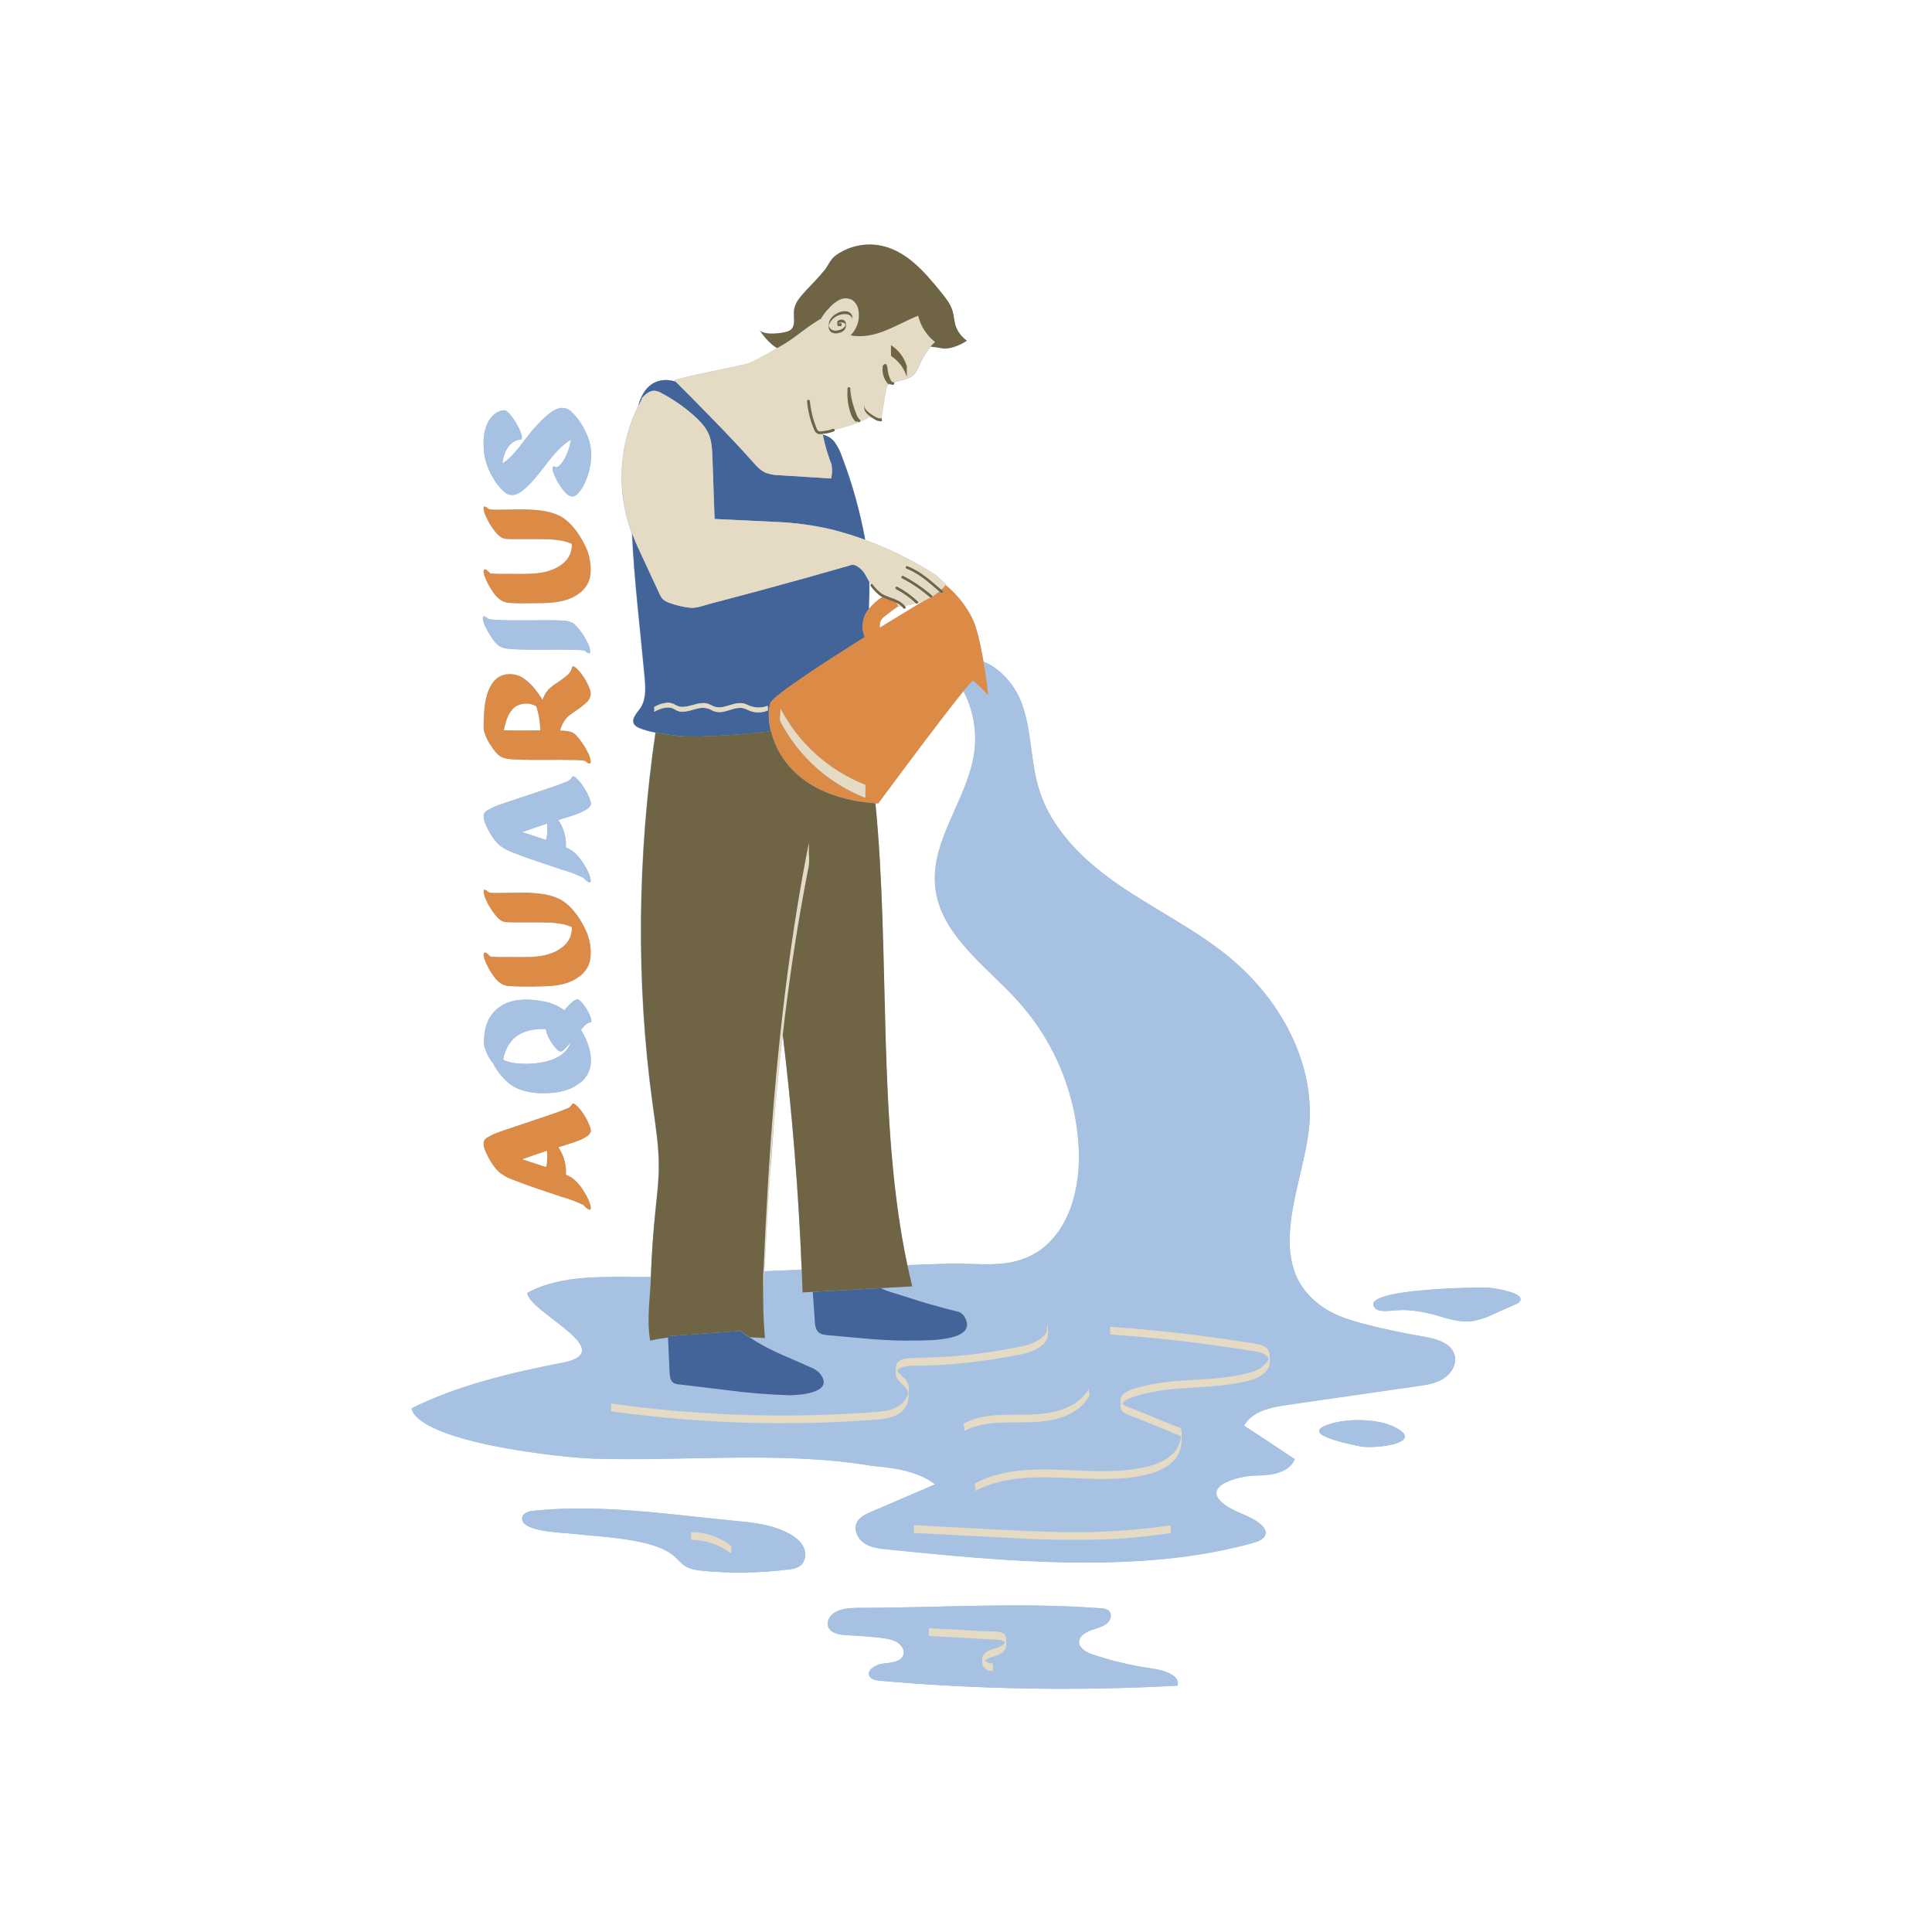
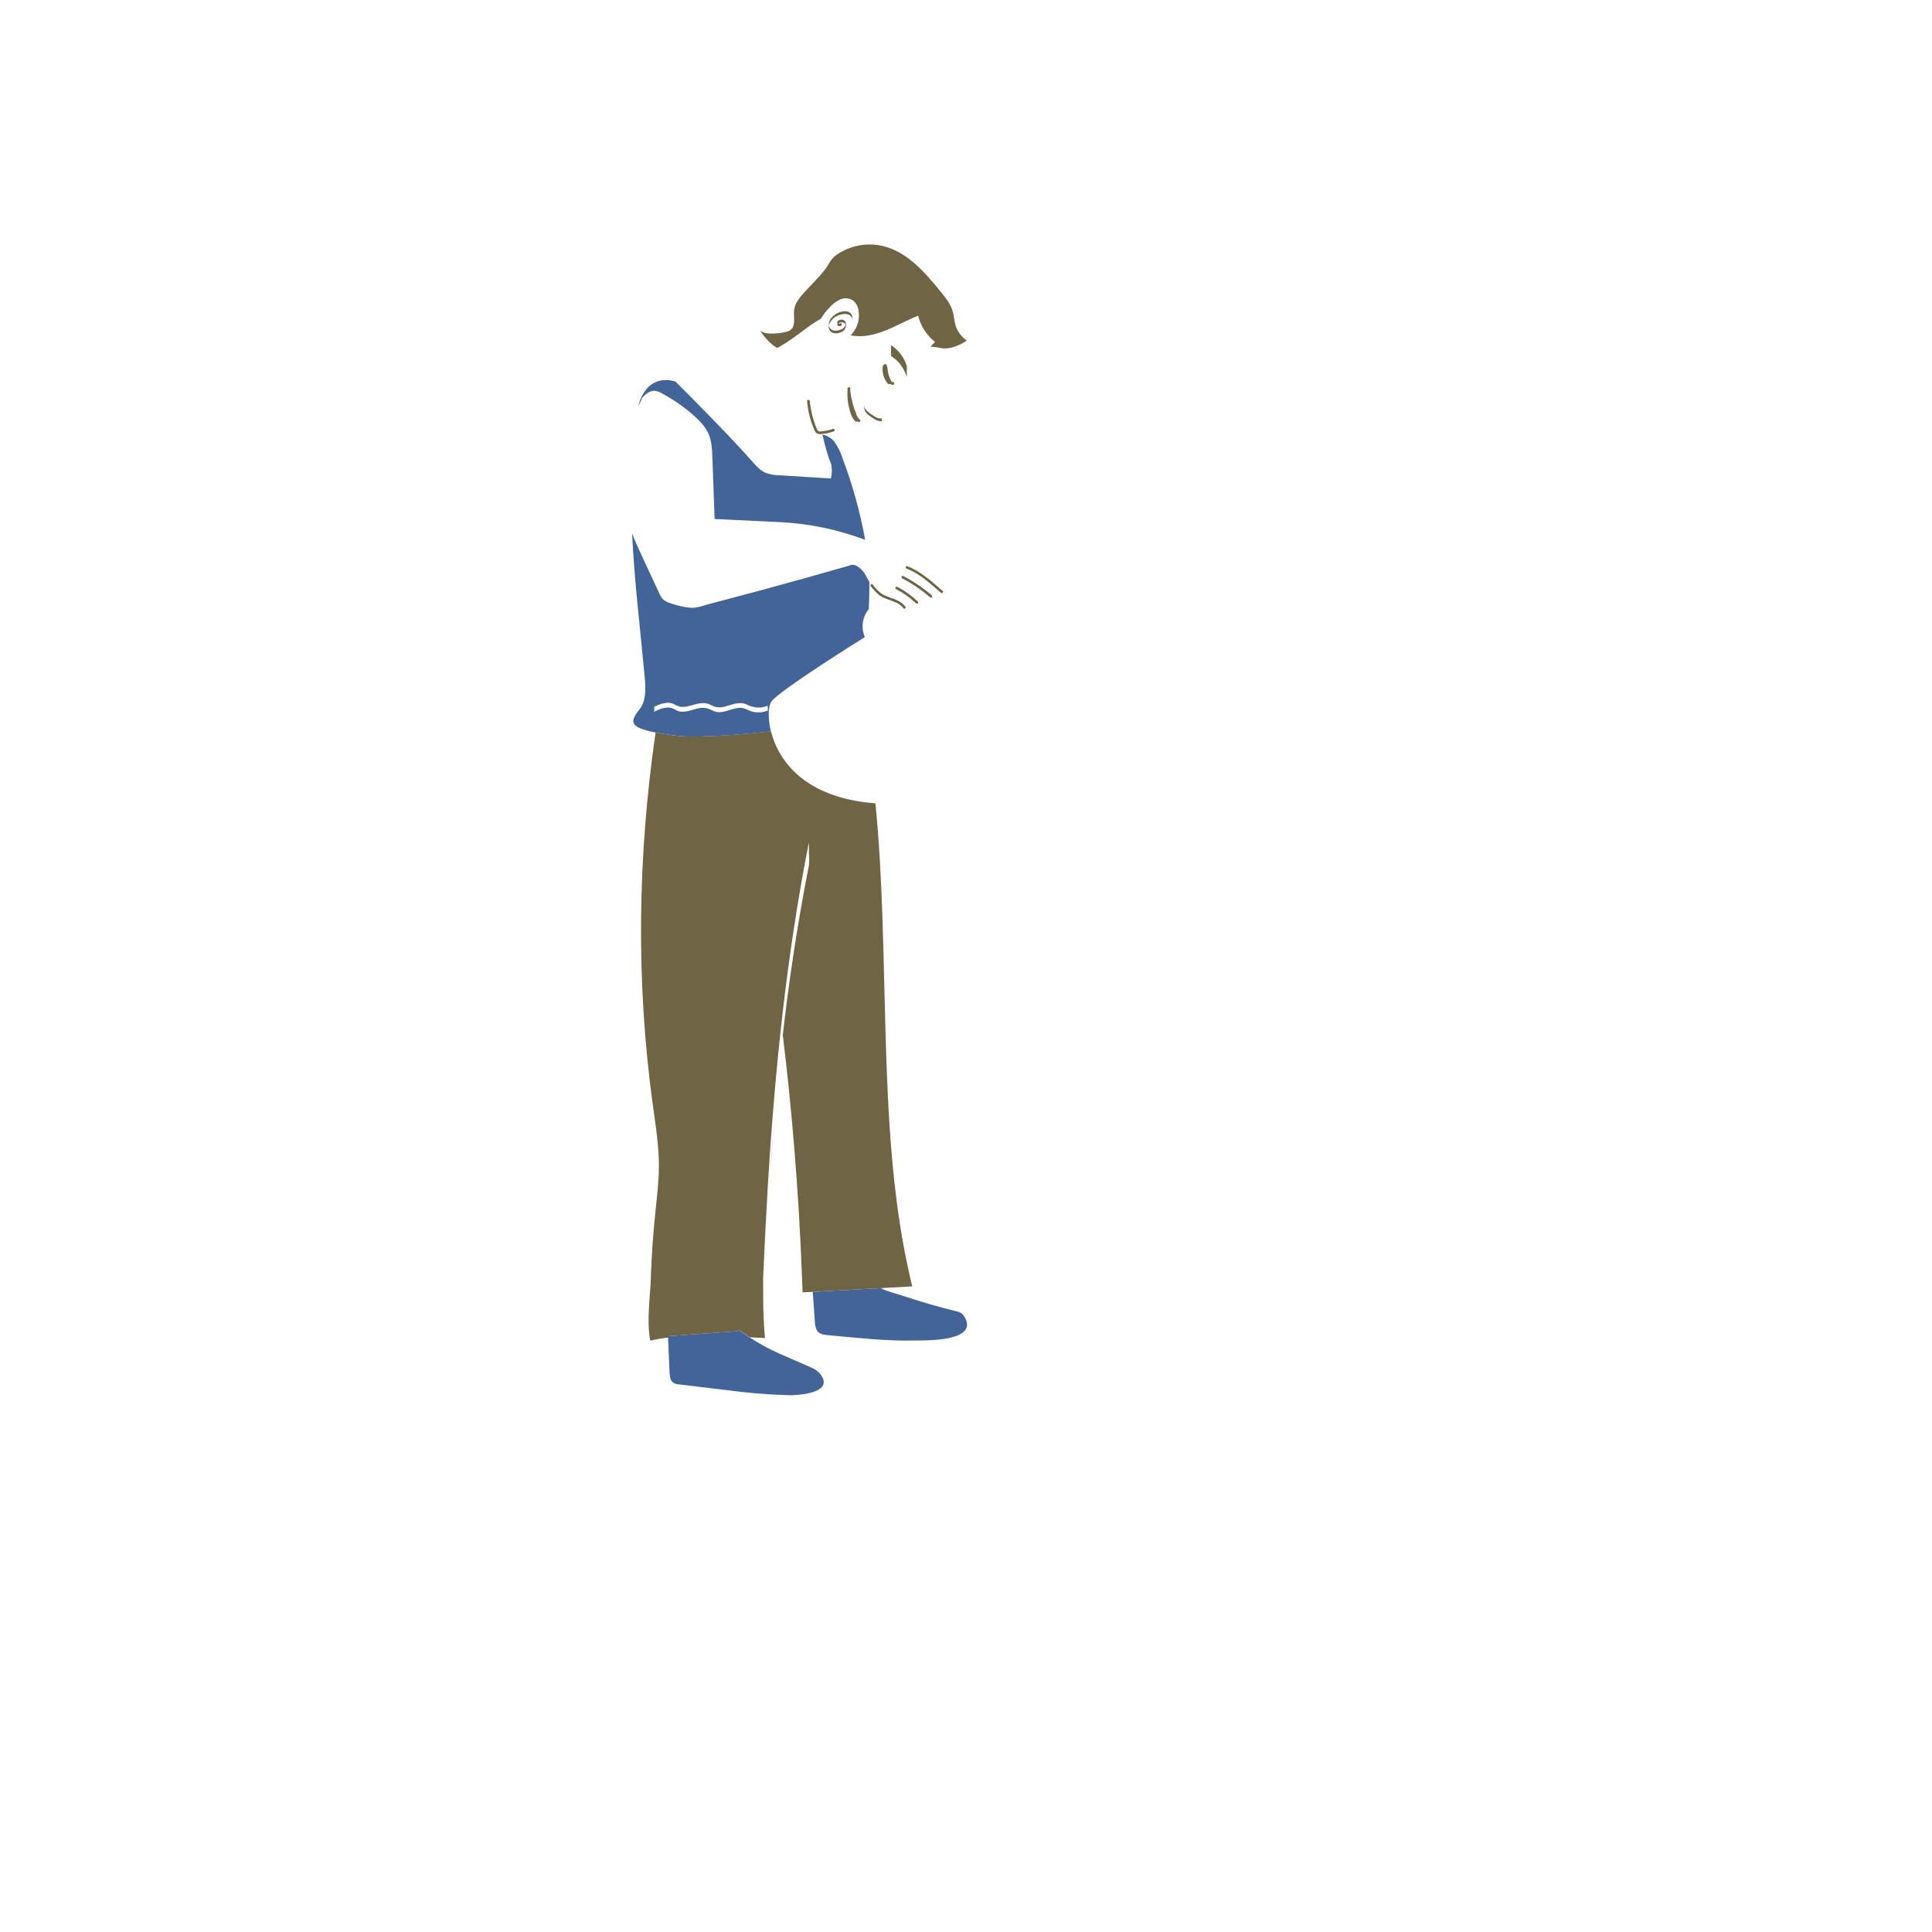
<svg xmlns="http://www.w3.org/2000/svg" width="800" height="800" viewBox="0 0 800 800" fill="none">
  <mask id="mask0_1412_1125" style="mask-type:luminance" maskUnits="userSpaceOnUse" x="170" y="100" width="460" height="600">
-     <path d="M629.72 100H170.29V700H629.72V100Z" fill="white" />
-   </mask>
+     </mask>
  <g mask="url(#mask0_1412_1125)">
-     <path d="M599 556.7C596.26 554.82 592.42 553.92 589 553.36C581 552.027 573.087 550.343 565.26 548.31C559.46 546.8 553.61 545.06 548.58 541.79C520.44 523.53 541.58 488.09 542.35 462.97C543.18 437.15 528.75 412.52 508.78 396.16C495 384.88 478.84 377 464.12 367C449.4 357 435.6 344 430.28 327C426.68 315.45 427.28 302.84 423.16 291.43C420.45 283.9 414.37 276.79 407.25 273.97C406.14 267.44 404.59 260.24 402.74 256.32C400.079 250.871 396.268 246.064 391.57 242.23L391.82 241.94C390.427 240.826 389.111 239.62 387.88 238.33C385.53 236.73 383.07 235.33 380.59 233.88C373.445 229.843 365.988 226.385 358.29 223.54C356.174 211.878 352.987 200.437 348.77 189.36C348.046 187.064 346.952 184.902 345.53 182.96C344.304 181.411 342.567 180.347 340.63 179.96C340.63 179.88 340.63 179.8 340.58 179.71L341.08 179.62C342.549 179.505 343.992 179.168 345.36 178.62C345.417 178.594 345.468 178.557 345.51 178.512C345.553 178.466 345.586 178.412 345.607 178.353C345.629 178.295 345.638 178.232 345.635 178.17C345.632 178.108 345.617 178.046 345.59 177.99L347.71 177.4C350.384 176.707 353.018 175.869 355.6 174.89C355.685 174.9 355.771 174.888 355.85 174.855C355.929 174.822 355.998 174.768 356.05 174.7C357.201 174.242 358.32 173.707 359.4 173.1L359.5 172.52C360.208 172.866 360.944 173.15 361.7 173.37L362.32 173.75C363.139 174.337 364.152 174.587 365.15 174.45C365.24 174.45 365.07 173.34 365.15 173.32C365.09 173.33 365.03 173.33 364.97 173.32L366.81 162C366.892 161.252 367.094 160.523 367.41 159.84C367.58 159.539 367.808 159.274 368.08 159.06C368.215 159.075 368.352 159.047 368.47 158.98C368.47 158.98 368.47 158.92 368.55 158.89L368.7 159.03L368.09 159.59C368.321 159.409 368.565 159.245 368.82 159.1C369.093 159.285 369.422 159.37 369.75 159.34C369.852 159.329 369.949 159.292 370.032 159.233C370.115 159.174 370.182 159.095 370.226 159.002C370.27 158.91 370.29 158.808 370.284 158.707C370.277 158.605 370.245 158.506 370.19 158.42C372.77 157.42 375.86 157.33 378 155.53C379.71 154.09 380.46 151.84 381.4 149.8C382.439 147.567 383.786 145.49 385.4 143.63C386.93 143.78 388.46 143.98 390.04 144.29C393.12 144.9 397.84 142.95 400.4 141.14C398.034 139.534 396.307 137.149 395.52 134.4C395 132.57 394.92 130.65 394.38 128.83C393.53 125.92 391.57 123.48 389.66 121.12C383.02 112.95 375.66 104.3 365.38 101.92C362.065 101.165 358.627 101.121 355.293 101.792C351.959 102.462 348.806 103.832 346.04 105.81C343.77 107.5 343.04 109.81 341.36 111.96C338.9 115.02 336.01 117.82 333.36 120.73C331.42 122.86 329.36 125.14 328.84 127.98C328.21 131.3 330.03 135.64 326.46 137.17C324.34 138.08 316.07 139.17 314.46 136.66C315.83 138.863 317.514 140.854 319.46 142.57C320.16 143.199 320.932 143.743 321.76 144.19C318.4 146.11 312.99 149.19 310.34 150.27C307.69 151.35 288.48 154.71 279.09 157.42L279.63 157.97C278.412 157.584 277.147 157.369 275.87 157.33C269.14 157.24 265.62 162.53 264.22 168.09C260.29 176.093 258 184.801 257.485 193.702C256.97 202.603 258.24 211.517 261.22 219.92C261.33 220.24 261.47 220.56 261.59 220.92C262.54 240.86 265.01 260.73 266.83 280.61C267.25 285.2 267.49 290.31 264.59 293.91C262.12 296.97 260.44 299.75 264.76 301.57C266.88 302.396 269.078 303.006 271.32 303.39C263.91 354.33 263.13 406.31 270.14 457.3C271.34 466.04 272.77 474.78 272.7 483.6C272.64 489.53 271.91 495.44 271.3 501.34C270.433 510.447 269.833 519.583 269.5 528.75C252.36 528.91 232.9 527.24 218.32 535.37C219.07 543.37 257.1 559.49 233.02 564.21C212.02 568.3 189.4 573.58 170.29 583.21C174.44 597.31 232.43 603.53 245.72 603.94C283.53 605.14 323.72 600.66 361.09 606.94C370.26 607.76 379.89 609.05 387.23 614.59L360.74 625.98C358.4 626.98 355.85 628.19 354.74 630.51C353.36 633.51 355.18 637.18 357.93 639C360.68 640.82 364.09 641.21 367.36 641.54C415.54 646.4 472.22 652.05 519.36 638.7C521.63 638.07 524.36 636.64 524.09 634.29C523.912 633.349 523.431 632.492 522.72 631.85C518.93 627.92 513.08 626.85 508.46 623.94C495.1 615.42 513.26 610.94 520.28 610.94C526.38 610.94 533.78 609.83 536.14 604.19C529.167 599.523 522.167 594.897 515.14 590.31C518.48 584.26 526.29 582.65 533.14 581.69L586.79 574C590.53 573.47 594.38 572.91 597.6 570.92C600.82 568.93 603.22 565.13 602.4 561.44C601.921 559.48 600.703 557.782 599 556.7ZM316.54 526.38C317.16 513.54 317.87 500.69 318.74 487.86L320.49 464.86C321.51 452.733 322.713 440.62 324.1 428.52C328.007 460.8 330.617 493.203 331.93 525.73L316.54 526.38ZM366.43 255.12C368.27 253.66 370.17 252.27 372.09 250.97C372.09 250.97 372.14 250.97 372.16 251.03C372.538 251.182 372.955 251.21 373.35 251.11H373.48C373.675 251.3 373.852 251.508 374.01 251.73C374.41 252.28 375.33 251.73 374.93 251.19C374.856 251.089 374.775 250.992 374.69 250.9C376.245 250.629 377.783 250.275 379.3 249.84C379.372 249.903 379.46 249.946 379.554 249.965C379.648 249.984 379.745 249.978 379.836 249.948C379.927 249.917 380.008 249.864 380.072 249.792C380.136 249.721 380.18 249.634 380.2 249.54C381.446 249.151 382.666 248.68 383.85 248.13C382.27 248.95 374.21 253.79 364.27 259.94C364.27 259.8 364.27 259.67 364.27 259.53C364.229 258.698 364.362 257.867 364.66 257.09C365.082 256.311 365.69 255.648 366.43 255.16V255.12ZM359.79 252.12C359.93 248.37 360.05 244.62 360 240.88C360.2 241.22 360.39 241.56 360.6 241.88C360.5 241.981 360.444 242.118 360.444 242.26C360.444 242.402 360.5 242.539 360.6 242.64C361.576 243.933 362.686 245.119 363.91 246.18C364.384 246.538 364.89 246.852 365.42 247.12C363.308 248.525 361.412 250.23 359.79 252.18V252.12ZM429.48 518.41C417.76 525.81 405.58 522.81 392.48 523.23C386.86 523.41 381.24 523.63 375.62 523.83C363.08 464.48 368.68 395.44 362.45 332.58C362.83 332.58 363.2 332.66 363.6 332.68C363.6 332.68 388.85 298.49 398.9 286.17C402.842 293.684 404.445 302.207 403.5 310.64C401.17 330.28 385.21 347.44 387.22 367.12C389.22 387.12 408.38 399.93 421.8 414.85C436.796 431.641 445.569 453.073 446.65 475.56C447.42 491.72 443 509.67 429.48 518.47V518.41ZM629.37 538.86C628.813 539.44 628.128 539.882 627.37 540.15L617.94 544.33C615.177 545.721 612.204 546.65 609.14 547.08C604.33 547.56 599.69 546.08 595.28 544.77C589.83 543.22 583.84 542 577.9 542.55C574.9 542.82 571.14 543.32 569.54 541.77C561.27 533.69 611.54 532.87 616.67 533.22C619.86 533.5 631.89 535.51 629.37 538.92V538.86ZM200.26 338.31C200.328 339.327 200.589 340.321 201.03 341.24C202.61 344.85 204.68 348.18 207.03 350.14C208.742 351.404 210.637 352.399 212.65 353.09C219 355.63 225.5 357.65 231.98 359.85C232.227 360.008 232.508 360.104 232.8 360.13C235.799 360.963 238.718 362.065 241.52 363.42C241.87 363.84 244.79 366.93 244.6 364.42C244.387 363.093 243.951 361.812 243.31 360.63C243.015 359.98 242.681 359.349 242.31 358.74C241.086 356.477 239.475 354.446 237.55 352.74C236.556 352.008 235.474 351.403 234.33 350.94C234.33 350.21 234.33 349.48 234.33 348.74C234.118 345.446 233.027 342.269 231.17 339.54C235.06 338.24 239.22 337.36 242.82 335.15C243.588 334.768 244.207 334.142 244.58 333.37C244.95 332.57 244.2 330.81 244.02 330.37C243.357 328.741 242.526 327.186 241.54 325.73C240.719 324.43 239.726 323.246 238.59 322.21C238.25 321.93 237.28 321.05 236.91 321.86C236.632 322.352 236.258 322.783 235.809 323.127C235.361 323.47 234.847 323.72 234.3 323.86C232.82 324.52 231.3 325.03 229.84 325.55C223.84 327.63 217.92 329.55 211.95 331.55C208.59 332.72 205.05 333.65 201.95 335.55C201.41 335.766 200.956 336.155 200.659 336.656C200.362 337.157 200.24 337.742 200.31 338.32C200.293 338.318 200.276 338.315 200.26 338.31ZM226.54 341V341.07C226.54 343.07 226.74 346.66 226.07 347.77C222.76 346.65 219.45 345.63 216.15 344.54C219.6 343.34 223.07 342.18 226.54 341ZM244.54 423.35C245.06 423.35 244.84 422.2 244.72 421.74C244.363 420.546 243.852 419.403 243.2 418.34C242.527 417.143 241.729 416.02 240.82 414.99C240.3 414.43 239.68 413.78 239.06 413.81C238.339 413.897 237.667 414.22 237.15 414.73C235.904 415.817 234.759 417.015 233.73 418.31C231.01 416.361 227.874 415.071 224.57 414.54C216.44 413.08 207.57 413.66 202.93 421.15C201.19 423.98 200.4 427.38 200.4 432.34C200.996 435.237 202.282 437.947 204.15 440.24C205.867 443.54 208.231 446.462 211.1 448.83C214.48 451.37 219.1 452.49 223.38 452.64C229.09 452.84 234.89 452.08 239.32 448.98C240.668 448.153 241.827 447.052 242.721 445.748C243.616 444.444 244.225 442.966 244.51 441.41C244.868 438.839 244.659 436.222 243.9 433.74C243.118 431.154 242.006 428.681 240.59 426.38C241.63 425.18 242.93 423.44 244.51 423.38L244.54 423.35ZM233.11 436.26C229.3 439.35 224.11 440.26 219.11 440.47C215.45 440.6 211.48 440.28 208.38 438.84C208.81 435.924 210.03 433.181 211.91 430.91C215.28 427.01 220.7 425.86 226.07 426.07C226.062 426.446 226.113 426.82 226.22 427.18C226.576 428.373 227.084 429.516 227.73 430.58C228.37 431.817 229.166 432.967 230.1 434C230.79 434.67 231.47 435.44 232.25 435.42C232.76 435.42 233.25 434.83 233.72 434.42C234.696 433.528 235.606 432.566 236.44 431.54C235.758 433.392 234.599 435.03 233.08 436.29L233.11 436.26ZM487.57 698C446.611 700.244 405.544 699.576 364.68 696C363.01 695.84 361.11 695.58 360.21 694.36C358.49 692.06 362.07 689.36 365.21 688.93C368.35 688.5 372.21 688.4 373.75 686C374.99 684 373.75 681.46 371.64 680.14C369.53 678.82 366.87 678.45 364.29 678.14C360.043 677.68 355.78 677.347 351.5 677.14C348.5 677 345.02 676.69 343.41 674.52C341.67 672.15 343.41 668.83 346.19 667.38C348.97 665.93 352.38 665.84 355.63 665.78C389.17 665.78 422.36 663.37 455.87 665.97C456.797 665.982 457.713 666.183 458.56 666.56C460.7 667.73 460.19 670.71 458.37 672.21C456.55 673.71 453.96 674.21 451.63 675.11C449.3 676.01 446.96 677.53 446.82 679.7C446.65 682.21 449.5 684.08 452.23 685C460.397 687.766 468.808 689.748 477.35 690.92C482.28 691.61 488.91 693.91 487.57 698ZM332.79 640.77C333.95 643.33 333.55 646.77 331.29 648.42C329.92 649.277 328.354 649.77 326.74 649.85C314.897 651.386 302.918 651.584 291.03 650.44C288.54 650.2 285.97 649.87 283.84 648.56C282.08 647.46 280.77 645.77 279.19 644.4C270.42 636.75 248.32 636.52 236.98 635.07C233.98 634.68 214.76 634.37 216.27 628.23C216.74 626.35 219.08 625.76 221.01 625.56C248.55 622.73 276.67 627.07 304.08 629.72C311.88 630.47 319.93 631.3 326.8 635.06C329.27 636.4 331.63 638.22 332.79 640.77ZM199.93 256.21C199.76 254.05 201.87 255.96 202.22 256.32C202.86 256.44 203.49 256.5 204.12 256.56C209.43 257.02 214.76 256.87 220.06 256.87C224.55 256.87 229.06 256.68 233.45 257.04C235.08 257.012 236.671 257.541 237.96 258.54C240.061 260.632 241.795 263.063 243.09 265.73C243.767 266.893 244.208 268.177 244.39 269.51C244.56 271.68 242.44 269.76 242.09 269.41C240.792 269.191 239.477 269.08 238.16 269.08C229.91 268.84 221.61 269.23 213.4 268.85C210.97 268.75 208.32 268.67 206.48 267.34C204.48 265.83 202.69 262.77 201.24 260.01C200.574 258.835 200.13 257.546 199.93 256.21ZM563.23 598.91C557.47 597.7 535.99 593.47 552.06 589.25C559.28 587.36 570.46 587.52 577.25 590.82C591.21 597.6 568.85 600.09 563.23 598.91ZM203.82 197.26C201.446 193.273 200.215 188.71 200.26 184.07C200.14 181.499 200.499 178.929 201.32 176.49C202.99 172.12 206 169.99 208.75 169.87C209.52 169.87 210.33 170.67 210.98 171.38C212.134 172.685 213.14 174.114 213.98 175.64C214.8 176.993 215.445 178.445 215.9 179.96C216.06 180.55 216.33 181.96 215.68 182.02C212.01 182.17 208.91 185.71 208.1 191.34C208.09 191.52 208.09 191.7 208.1 191.88C212.1 189.36 215.16 184.88 218.45 180.66C220.834 177.509 223.531 174.607 226.5 172C229.5 169.51 233.03 167.35 236.5 170.38C238.464 172.219 240.119 174.363 241.4 176.73C242.49 178.597 243.363 180.584 244 182.65C246.6 191.23 242.32 202.16 238.6 204.99C235.93 206.99 233.41 203.32 231.91 201.11C230.929 199.648 230.098 198.09 229.43 196.46C229.22 195.94 228.52 194.24 228.87 193.46C229.12 192.84 229.73 193.18 230.17 193.46C230.647 193.436 231.104 193.265 231.48 192.97C233.71 190.97 235.6 186.79 236.48 182.04C228.77 186.39 223.7 197.37 216.59 202.98C214.05 204.98 211.43 205.9 208.83 203.71C206.789 201.876 205.092 199.692 203.82 197.26ZM236.82 383.87C233.01 382.14 228.13 381.93 223.69 381.93C220.81 381.93 217.94 381.93 215.07 381.93C213.53 381.93 211.98 381.93 210.43 381.86C209.544 381.886 208.663 381.715 207.85 381.36C206.64 380.592 205.593 379.593 204.77 378.42C203.515 376.836 202.454 375.107 201.61 373.27C200.954 372.094 200.514 370.811 200.31 369.48C200.12 367.06 202.31 369.61 202.75 369.65C204.03 369.765 205.315 369.805 206.6 369.77C212.6 369.77 218.48 369.32 224.29 370.15C226.841 370.446 229.327 371.155 231.65 372.25C235.78 374.32 239.41 378.82 242.07 384.14C244.152 388.11 244.985 392.618 244.46 397.07C244.209 398.597 243.642 400.055 242.794 401.35C241.947 402.645 240.839 403.748 239.54 404.59C235.23 407.75 229.59 408.42 223.98 408.42C219.47 408.596 214.955 408.546 210.45 408.27C207.45 407.94 205.45 405.9 203.71 403.1C202.603 401.45 201.674 399.687 200.94 397.84C200.74 397.3 200.02 395.65 200.37 394.79C200.89 393.54 202.59 395.62 203 396.06C205.185 396.293 207.385 396.359 209.58 396.26C218.04 396.26 226.83 397.13 233.07 392.05C234.309 391.093 235.295 389.847 235.942 388.421C236.589 386.995 236.876 385.433 236.78 383.87H236.82ZM200.9 239.17C200.7 238.63 199.98 236.97 200.33 236.17C200.85 234.91 202.55 236.99 202.96 237.43C205.145 237.671 207.345 237.741 209.54 237.64C218 237.64 226.79 238.5 233.03 233.42C234.282 232.466 235.28 231.217 235.934 229.785C236.588 228.353 236.879 226.781 236.78 225.21C232.97 223.49 228.09 223.27 223.65 223.27C220.77 223.27 217.9 223.27 215.03 223.27C213.49 223.27 211.94 223.27 210.39 223.2C209.503 223.223 208.622 223.049 207.81 222.69C206.595 221.928 205.547 220.928 204.73 219.75C203.47 218.169 202.409 216.439 201.57 214.6C200.913 213.425 200.472 212.141 200.27 210.81C200.08 208.4 202.27 210.95 202.71 210.99C203.99 211.1 205.275 211.14 206.56 211.11C212.56 211.11 218.44 210.65 224.25 211.49C226.802 211.777 229.288 212.483 231.61 213.58C235.74 215.66 239.37 220.15 242.03 225.47C244.111 229.441 244.944 233.948 244.42 238.4C244.169 239.928 243.602 241.388 242.755 242.684C241.907 243.981 240.799 245.086 239.5 245.93C235.19 249.08 229.55 249.75 223.94 249.75C219.41 249.75 214.82 250.04 210.41 249.61C207.41 249.27 205.41 247.24 203.67 244.43C202.56 242.782 201.631 241.018 200.9 239.17ZM235.34 296.47C237.79 294.59 240.25 293.23 242.55 291.11C243.567 290.311 244.274 289.183 244.55 287.92C244.671 286.836 244.48 285.74 244 284.76C243.343 283.125 242.511 281.566 241.52 280.11C240.707 278.804 239.718 277.616 238.58 276.58C238.1 276.24 237.43 275.49 236.89 276.23C236.581 277.738 235.704 279.07 234.44 279.95C233.51 280.73 232.56 281.41 231.62 282.08C229.933 283.072 228.368 284.26 226.96 285.62C225.927 286.854 225.136 288.272 224.63 289.8C222.14 285.68 219.29 282.29 216.12 280.42C214.851 279.698 213.436 279.271 211.98 279.17C207.64 278.79 204.29 280.87 202.27 285.94C200.59 290.17 200.27 295.12 200.27 301.81C200.36 302.394 200.501 302.97 200.69 303.53C201.339 305.553 202.323 307.453 203.6 309.15C204.446 310.593 205.543 311.874 206.84 312.93C208.67 314.28 211.32 314.35 213.76 314.45C221.94 314.83 230.21 314.45 238.45 314.68C239.734 314.672 241.016 314.779 242.28 315C242.63 315.35 244.75 317.28 244.59 315.12C244.399 313.783 243.958 312.494 243.29 311.32C241.98 308.665 240.248 306.24 238.16 304.14C236.53 302.61 234.16 302.63 231.88 302.52C232.461 300.226 233.658 298.134 235.34 296.47ZM220.49 302.47C216.49 302.47 212.59 302.55 208.64 302.4C209.4 297.92 210.91 294.74 212.96 292.93C214.268 291.969 215.829 291.412 217.45 291.328C219.071 291.244 220.68 291.638 222.08 292.46C223.106 295.697 223.659 299.065 223.72 302.46L220.49 302.47ZM244.55 468.79C244.92 467.98 244.17 466.22 243.99 465.79C243.329 464.16 242.498 462.605 241.51 461.15C240.691 459.845 239.699 458.658 238.56 457.62C238.22 457.34 237.25 456.46 236.88 457.28C236.596 457.762 236.219 458.183 235.771 458.518C235.323 458.853 234.813 459.095 234.27 459.23C232.79 459.89 231.27 460.4 229.81 460.92C223.81 463 217.89 464.92 211.92 466.97C208.56 468.14 205.02 469.06 201.92 470.97C201.381 471.188 200.928 471.577 200.631 472.077C200.335 472.578 200.211 473.162 200.28 473.74C200.285 473.773 200.285 473.807 200.28 473.84C200.346 474.854 200.608 475.845 201.05 476.76C202.63 480.38 204.7 483.7 207.05 485.66C208.76 486.928 210.655 487.923 212.67 488.61C219.02 491.15 225.52 493.17 232 495.37C232.247 495.528 232.528 495.624 232.82 495.65C235.819 496.483 238.738 497.585 241.54 498.94C241.89 499.36 244.81 502.45 244.62 499.94C244.41 498.612 243.974 497.33 243.33 496.15C243.035 495.5 242.701 494.869 242.33 494.26C241.109 491.995 239.498 489.964 237.57 488.26C236.581 487.521 235.498 486.915 234.35 486.46C234.35 485.72 234.35 484.99 234.35 484.26C234.139 480.963 233.048 477.782 231.19 475.05C235.08 473.75 239.24 472.87 242.84 470.66C243.602 470.244 244.204 469.586 244.55 468.79ZM226.07 483.26C222.76 482.15 219.45 481.12 216.15 480.04C219.6 478.8 223.07 477.64 226.54 476.49V476.57C226.54 478.6 226.74 482.15 226.07 483.26Z" fill="#A6C1E2" />
-   </g>
+     </g>
  <mask id="mask1_1412_1125" style="mask-type:luminance" maskUnits="userSpaceOnUse" x="170" y="167" width="460" height="533">
-     <path d="M629.72 167.74H170.29V700H629.72V167.74Z" fill="white" />
-   </mask>
+     </mask>
  <g mask="url(#mask1_1412_1125)">
    <path d="M244.51 423.38C245.03 423.38 244.81 422.23 244.69 421.77C244.333 420.576 243.822 419.433 243.17 418.37C242.497 417.173 241.699 416.05 240.79 415.02C240.27 414.46 239.65 413.81 239.03 413.84C238.309 413.927 237.637 414.25 237.12 414.76C235.874 415.847 234.729 417.045 233.7 418.34C230.98 416.391 227.844 415.101 224.54 414.57C216.41 413.11 207.54 413.69 202.9 421.18C201.16 424.01 200.37 427.41 200.37 432.37C200.966 435.267 202.252 437.977 204.12 440.27C205.837 443.57 208.201 446.492 211.07 448.86C214.45 451.4 219.07 452.52 223.35 452.67C229.06 452.87 234.86 452.11 239.29 449.01C240.638 448.183 241.797 447.082 242.691 445.778C243.586 444.474 244.195 442.996 244.48 441.44C244.838 438.869 244.63 436.252 243.87 433.77C243.088 431.184 241.976 428.711 240.56 426.41C241.63 425.18 242.93 423.44 244.51 423.38ZM233.08 436.29C229.27 439.38 224.08 440.29 219.08 440.5C215.42 440.63 211.45 440.31 208.35 438.87C208.78 435.954 210 433.211 211.88 430.94C215.25 427.04 220.67 425.89 226.04 426.1C226.032 426.476 226.083 426.85 226.19 427.21C226.546 428.403 227.054 429.546 227.7 430.61C228.351 431.838 229.158 432.978 230.1 434C230.79 434.67 231.47 435.44 232.25 435.42C232.76 435.42 233.25 434.83 233.72 434.42C234.696 433.528 235.606 432.566 236.44 431.54C235.758 433.392 234.599 435.03 233.08 436.29ZM244.55 333.29C244.92 332.49 244.17 330.73 243.99 330.29C243.327 328.661 242.496 327.106 241.51 325.65C240.689 324.35 239.697 323.166 238.56 322.13C238.22 321.85 237.25 320.97 236.88 321.78C236.602 322.272 236.228 322.703 235.779 323.047C235.331 323.39 234.817 323.64 234.27 323.78C232.79 324.44 231.27 324.95 229.81 325.47C223.81 327.55 217.89 329.47 211.92 331.47C208.56 332.64 205.02 333.57 201.92 335.47C201.38 335.686 200.926 336.075 200.629 336.576C200.332 337.077 200.21 337.662 200.28 338.24C200.285 338.27 200.285 338.3 200.28 338.33C200.348 339.347 200.609 340.341 201.05 341.26C202.63 344.87 204.7 348.2 207.05 350.16C208.762 351.424 210.657 352.419 212.67 353.11C219.02 355.65 225.52 357.67 232 359.87C232.247 360.028 232.528 360.124 232.82 360.15C235.819 360.983 238.738 362.085 241.54 363.44C241.89 363.86 244.81 366.95 244.62 364.44C244.407 363.113 243.971 361.831 243.33 360.65C243.035 360 242.701 359.369 242.33 358.76C241.106 356.497 239.495 354.466 237.57 352.76C236.576 352.028 235.494 351.423 234.35 350.96C234.35 350.23 234.35 349.5 234.35 348.76C234.138 345.466 233.047 342.289 231.19 339.56C235.08 338.26 239.24 337.38 242.84 335.17C243.6 334.761 244.202 334.11 244.55 333.32V333.29ZM226.07 347.8C222.76 346.68 219.45 345.66 216.15 344.57C219.6 343.34 223.07 342.18 226.54 341.03V341.1C226.54 343.14 226.74 346.69 226.07 347.8ZM199.93 256.21C199.76 254.05 201.87 255.96 202.22 256.32C202.86 256.44 203.49 256.5 204.12 256.56C209.43 257.02 214.76 256.87 220.06 256.87C224.55 256.87 229.06 256.68 233.45 257.04C235.08 257.012 236.671 257.541 237.96 258.54C240.061 260.632 241.795 263.063 243.09 265.73C243.767 266.893 244.208 268.177 244.39 269.51C244.56 271.68 242.44 269.76 242.09 269.41C240.792 269.191 239.477 269.08 238.16 269.08C229.91 268.84 221.61 269.23 213.4 268.85C210.97 268.75 208.32 268.67 206.48 267.34C204.48 265.83 202.69 262.77 201.24 260.01C200.574 258.835 200.13 257.546 199.93 256.21ZM203.82 197.26C201.446 193.273 200.215 188.71 200.26 184.07C200.14 181.499 200.499 178.929 201.32 176.49C202.99 172.12 206 169.99 208.75 169.87C209.52 169.87 210.33 170.67 210.98 171.38C212.134 172.685 213.14 174.114 213.98 175.64C214.8 176.993 215.445 178.445 215.9 179.96C216.06 180.55 216.33 181.96 215.68 182.02C212.01 182.17 208.91 185.71 208.1 191.34C208.09 191.52 208.09 191.7 208.1 191.88C212.1 189.36 215.16 184.88 218.45 180.66C220.834 177.509 223.531 174.607 226.5 172C229.5 169.51 233.03 167.35 236.5 170.38C238.465 172.219 240.119 174.363 241.4 176.73C242.49 178.597 243.363 180.584 244 182.65C246.6 191.23 242.32 202.16 238.6 204.99C235.93 206.99 233.41 203.32 231.91 201.11C230.929 199.648 230.098 198.09 229.43 196.46C229.22 195.94 228.52 194.24 228.87 193.46C229.12 192.84 229.73 193.18 230.17 193.46C230.647 193.436 231.105 193.265 231.48 192.97C233.71 190.97 235.6 186.79 236.48 182.04C228.77 186.39 223.7 197.37 216.59 202.98C214.05 204.98 211.43 205.9 208.83 203.71C206.789 201.876 205.092 199.692 203.82 197.26ZM599 556.7C596.26 554.82 592.42 553.92 589 553.36C581 552.027 573.087 550.343 565.26 548.31C559.46 546.8 553.61 545.06 548.58 541.79C520.44 523.53 541.58 488.09 542.35 462.97C543.18 437.15 528.75 412.52 508.78 396.16C495 384.88 478.84 377 464.12 367C449.4 357 435.6 344 430.28 327C426.68 315.45 427.28 302.84 423.16 291.43C420.45 283.9 414.37 276.79 407.25 273.97C408.5 281.32 409.25 287.82 409.25 287.82C409.25 287.82 404.16 282.72 403.01 281.89C402.79 281.74 401.28 283.42 399.01 286.24C402.952 293.754 404.555 302.277 403.61 310.71C401.28 330.35 385.32 347.51 387.33 367.19C389.33 387.19 408.49 400 421.91 414.92C436.906 431.711 445.679 453.143 446.76 475.63C447.48 491.73 443.04 509.68 429.54 518.48C417.82 525.88 405.64 522.88 392.54 523.3C386.92 523.48 381.3 523.7 375.68 523.9C376.3 526.9 376.96 529.79 377.68 532.69L364.68 533.4C367.83 534.98 371.44 535.74 374.85 536.89C381.77 539.203 388.77 541.223 395.85 542.95C397.053 543.102 398.157 543.693 398.95 544.61C406.46 555.72 383.04 554.99 378.87 555.09C366.78 555.39 354.74 553.93 342.7 552.86C341.15 552.72 339.41 552.48 338.42 551.14C337.737 549.985 337.39 548.662 337.42 547.32C337.12 543.2 336.84 539.07 336.54 534.95L332.29 535.18C332.19 532.04 332.06 528.89 331.93 525.74L316.54 526.39C316.35 530.25 316.17 534.13 316 537.99C316 538.39 316 537.81 316 537.59C316 542.77 316.2 547.94 316.65 553.09L316.71 554.09L310.38 553.74C319.38 559.67 326.3 561.84 335.95 566.3C337.308 566.811 338.53 567.629 339.52 568.69C346.62 577.33 329.23 577.84 327.1 577.81C317.979 577.553 308.878 576.795 299.84 575.54L281.23 573.31C280.231 573.322 279.263 572.966 278.51 572.31C277.57 571.31 277.43 569.57 277.36 568.03C277.1 562.4 276.99 559.35 276.73 553.9C274.23 554.207 271.743 554.64 269.27 555.2C267.72 547.05 269.21 537.64 269.52 529.35C269.52 529.17 269.52 529 269.52 528.82C252.38 528.98 232.92 527.31 218.34 535.44C219.09 543.44 257.12 559.56 233.04 564.28C212.04 568.37 189.42 573.65 170.31 583.28C174.46 597.38 232.45 603.6 245.74 604.01C283.55 605.21 323.74 600.73 361.11 607.01C370.28 607.83 379.91 609.12 387.25 614.66L360.76 626.05C358.42 627.05 355.87 628.26 354.76 630.58C353.38 633.58 355.2 637.25 357.95 639.07C360.7 640.89 364.11 641.28 367.38 641.61C415.56 646.47 472.24 652.12 519.38 638.77C521.65 638.14 524.38 636.71 524.11 634.36C523.932 633.419 523.451 632.562 522.74 631.92C518.95 627.99 513.1 626.92 508.48 624.01C495.12 615.49 513.28 611.01 520.3 611.01C526.4 611.01 533.8 609.9 536.16 604.26C529.187 599.593 522.187 594.967 515.16 590.38C518.5 584.33 526.31 582.72 533.16 581.76L586.79 574C590.53 573.47 594.38 572.91 597.6 570.92C600.82 568.93 603.22 565.13 602.4 561.44C601.921 559.48 600.703 557.782 599 556.7ZM451 574.94C450.55 575.74 451.46 577.33 451 578.15C446.68 585.78 437.48 588.23 429.31 588.8C419.21 589.51 408.53 587.66 399.2 592.61C399.63 592.39 398.74 589.61 399.2 589.41C408.53 584.41 419.2 586.31 429.31 585.6C437.47 585 446.67 582.57 451 574.94ZM381.87 565.51C379.53 565.57 373.26 564.91 371.52 567.6C372.306 568.71 373.245 569.703 374.31 570.55C374.959 571.133 375.481 571.843 375.844 572.636C376.207 573.429 376.403 574.288 376.42 575.16C376.52 578.9 376.18 582.45 372.95 584.88C369.45 587.53 364.74 587.73 360.54 588.03C355.48 588.39 350.413 588.677 345.34 588.89C335.113 589.31 324.873 589.43 314.62 589.25C294.031 588.862 273.484 587.239 253.09 584.39C252.92 584.39 253.21 581.2 253.09 581.19C270.487 583.617 287.996 585.152 305.55 585.79C321.05 586.35 336.557 586.207 352.07 585.36C355.85 585.15 359.64 584.94 363.41 584.6C366.5 584.32 369.73 583.81 372.41 582.08C373.675 581.241 374.707 580.095 375.41 578.75C375.69 578.225 375.915 577.672 376.08 577.1C376.025 576.931 376.025 576.749 376.08 576.58C375.642 575.394 374.925 574.331 373.99 573.48C373.091 572.759 372.285 571.929 371.59 571.01C371.065 570.02 370.859 568.892 371 567.78C370.915 566.904 370.965 566.02 371.15 565.16C371.9 562.85 375.1 562.46 377.15 562.39C384.8 562.12 392.41 561.92 400.03 561.11C407.705 560.307 415.335 559.115 422.89 557.54C425.638 557.077 428.262 556.056 430.6 554.54C431.608 553.867 432.469 552.996 433.13 551.98C433.301 551.688 433.441 551.38 433.55 551.06C433.22 550.06 433.88 548.8 433.55 547.85C434.007 549.544 434.115 551.313 433.87 553.05C433.69 555.05 432.2 556.65 430.61 557.76C426.73 560.49 421.77 561.05 417.23 561.88C411.337 562.96 405.417 563.803 399.47 564.41C393.523 565.017 387.653 565.383 381.86 565.51H381.87ZM484.78 634.8C477.11 635.92 469.44 636.8 461.69 637.25C447.77 637.842 433.829 637.728 419.92 636.91C406.07 636.24 392.22 635.47 378.37 634.75C378.29 634.75 378.37 631.55 378.37 631.54L401.74 632.76C415.64 633.5 429.55 634.34 443.47 634.44C457.292 634.542 471.103 633.589 484.78 631.59C484.65 631.62 485 634.78 484.78 634.8ZM525.42 565.6C524.14 569.15 519.99 570.99 516.63 571.83C507.33 574.16 497.69 574.23 488.18 574.99C483.486 575.305 478.823 575.973 474.23 576.99C471.994 577.481 469.8 578.15 467.67 578.99C466.457 579.429 465.385 580.19 464.57 581.19C465.67 582.4 467.95 582.96 469.18 583.46L476.92 586.61L484.64 589.76C485.38 590.05 486.11 590.36 486.85 590.66C487.29 590.83 488.49 591.08 488.78 591.45C489.091 592.213 489.211 593.04 489.13 593.86V595.12C489.181 595.354 489.181 595.596 489.13 595.83C489.22 598.425 488.542 600.989 487.18 603.2C484.97 606.57 481.28 608.58 477.53 609.8C469.53 612.38 460.88 612.57 452.53 612.4C436.21 612.08 418.72 609.6 403.64 617.4C404.06 617.19 403.19 614.4 403.64 614.2C405.452 613.258 407.326 612.443 409.25 611.76C425.04 606.16 442.25 609.51 458.58 609.19C462.745 609.147 466.901 608.783 471.01 608.1C475.01 607.42 479.09 606.43 482.56 604.28C484.251 603.279 485.718 601.941 486.87 600.35C487.817 598.835 488.493 597.167 488.87 595.42C488.866 595.297 488.842 595.176 488.8 595.06C488.57 594.47 488.21 594.43 487.59 594.18L484.27 592.83L477.47 590L470.57 587.19C468.75 586.45 466.2 585.89 464.74 584.51C463.66 583.51 463.91 581.97 463.91 580.61V580.01V579.66C463.905 579.717 463.905 579.773 463.91 579.83C463.948 579.251 464.116 578.687 464.401 578.181C464.687 577.676 465.083 577.241 465.56 576.91C467.246 575.796 469.125 575.006 471.1 574.58C473.222 573.969 475.375 573.472 477.55 573.09C481.937 572.357 486.36 571.863 490.8 571.61C499.68 570.99 508.7 570.77 517.35 568.44C520.35 567.64 523.98 565.74 525.26 562.67C525.26 562.6 525.26 562.53 525.19 562.46C524.788 561.746 524.196 561.158 523.48 560.76C521.81 559.76 519.73 559.63 517.87 559.33C498.57 556.203 479.157 553.963 459.63 552.61C459.53 552.61 459.68 549.4 459.63 549.4C471.33 550.22 482.997 551.35 494.63 552.79C499.77 553.457 504.9 554.16 510.02 554.9C512.633 555.287 515.243 555.693 517.85 556.12C519.85 556.44 522.11 556.61 523.85 557.78C524.437 558.187 524.912 558.736 525.23 559.376C525.548 560.016 525.7 560.726 525.67 561.44C525.83 562.831 525.745 564.239 525.42 565.6ZM376.16 576.73L376.1 576.58C376.14 576.41 376.215 576.25 376.32 576.11C376.227 576.305 376.173 576.515 376.16 576.73ZM376.09 577.1C376.117 576.988 376.138 576.875 376.15 576.76C376.15 576.85 376.22 576.93 376.26 577.04C376.45 577.51 376.19 577.44 376.09 577.1ZM477.35 690.94C468.807 689.762 460.396 687.773 452.23 685C449.5 684.08 446.65 682.21 446.82 679.7C446.96 677.53 449.31 675.97 451.63 675.11C453.95 674.25 456.54 673.71 458.37 672.21C460.2 670.71 460.7 667.73 458.56 666.56C457.713 666.183 456.797 665.982 455.87 665.97C422.36 663.37 389.17 665.78 355.63 665.78C352.38 665.84 348.96 665.93 346.19 667.38C343.42 668.83 341.67 672.15 343.41 674.52C345.02 676.69 348.5 677 351.5 677.14C355.767 677.34 360.03 677.673 364.29 678.14C366.87 678.42 369.55 678.79 371.64 680.14C373.73 681.49 375 684 373.75 686C372.23 688.4 368.36 688.47 365.21 688.93C362.06 689.39 358.49 692.06 360.21 694.36C361.11 695.58 363.01 695.84 364.68 696C405.544 699.576 446.611 700.244 487.57 698C488.91 693.91 482.28 691.61 477.35 690.94ZM416.63 681.49V681.33C416.584 682.237 416.232 683.1 415.63 683.78C413.63 685.97 409.93 685.78 407.85 687.66C408.274 688.076 408.786 688.393 409.349 688.587C409.911 688.781 410.509 688.847 411.1 688.78C411.03 688.78 411.23 691.97 411.1 691.99C409.31 692.16 407.15 691.06 406.8 689.13C406.625 688.198 406.625 687.242 406.8 686.31V685.98C406.8 685.98 406.8 686.07 406.85 686.11C406.954 685.655 407.163 685.23 407.46 684.87C409.46 682.54 414.46 682.87 416.13 680.15C415.08 678.93 412.79 679 411.25 678.92L402.47 678.44L384.62 677.44C384.53 677.44 384.62 674.24 384.62 674.23L400.42 675.09L408.03 675.5C410.22 675.61 413.03 675.32 415.03 676.15C415.503 676.326 415.911 676.642 416.199 677.057C416.487 677.472 416.641 677.965 416.64 678.47C416.64 678.42 416.64 678.39 416.64 678.35V678.67C416.64 679.07 416.64 679.47 416.64 679.89C416.64 680.31 416.64 680.64 416.64 680.99L416.63 681.49ZM629.37 538.92C628.813 539.5 628.128 539.942 627.37 540.21L617.94 544.39C615.177 545.781 612.204 546.71 609.14 547.14C604.33 547.62 599.69 546.14 595.28 544.83C589.83 543.28 583.84 542.06 577.9 542.61C574.9 542.88 571.14 543.38 569.54 541.83C561.27 533.75 611.54 532.93 616.67 533.28C619.86 533.5 631.89 535.51 629.37 538.92ZM326.8 635.06C319.93 631.3 311.88 630.47 304.08 629.72C276.67 627.07 248.55 622.72 221.01 625.56C219.08 625.76 216.74 626.35 216.27 628.23C214.76 634.37 233.94 634.68 236.98 635.07C248.32 636.52 270.42 636.75 279.19 644.4C280.77 645.77 282.08 647.46 283.84 648.56C285.97 649.87 288.54 650.2 291.03 650.44C302.918 651.584 314.897 651.386 326.74 649.85C328.354 649.77 329.92 649.277 331.29 648.42C333.55 646.75 333.95 643.33 332.79 640.77C331.63 638.21 329.27 636.4 326.8 635.06ZM302.8 641.78C302.736 642.315 302.736 642.855 302.8 643.39C298.067 639.669 292.221 637.644 286.2 637.64V634.44C292.219 634.445 298.063 636.466 302.8 640.18C302.94 640.33 302.77 641.56 302.77 641.78H302.8ZM563.26 598.91C557.5 597.7 536.02 593.47 552.09 589.25C559.31 587.36 570.49 587.52 577.28 590.82C591.21 597.6 568.85 600.09 563.23 598.91H563.26Z" fill="#A6C1E2" />
  </g>
-   <path d="M378.87 555.08C366.78 555.38 354.74 553.92 342.7 552.85C341.15 552.71 339.41 552.47 338.42 551.13C337.737 549.975 337.39 548.652 337.42 547.31C337.12 543.19 336.84 539.06 336.54 534.94L364.7 533.39C367.85 534.97 371.46 535.73 374.87 536.88C381.79 539.193 388.79 541.213 395.87 542.94C397.073 543.092 398.177 543.683 398.97 544.6C406.46 555.71 383 555 378.87 555.08ZM335.87 566.28C326.22 561.82 319.26 559.65 310.3 553.72L309.63 553.27C309.31 553.05 305.93 550.51 305.71 550.88C305.676 550.923 305.657 550.976 305.657 551.03C305.657 551.085 305.676 551.137 305.71 551.18L276.61 553.27C276.61 553.47 276.61 553.64 276.61 553.83C276.87 559.28 276.98 562.33 277.24 567.96C277.31 569.5 277.45 571.22 278.39 572.24C279.143 572.896 280.111 573.252 281.11 573.24L299.72 575.47C308.758 576.725 317.859 577.483 326.98 577.74C329.11 577.74 346.5 577.26 339.4 568.62C338.428 567.587 337.235 566.787 335.91 566.28H335.87ZM265.69 164.92C267.17 163.37 268.92 161.7 271.05 161.81C272.07 161.935 273.052 162.275 273.93 162.81C278.75 165.367 283.248 168.489 287.33 172.11C289.8 174.31 292.17 176.76 293.45 179.81C294.73 182.86 294.86 186.14 294.98 189.39L295.91 214.91L320.8 216.1C328.958 216.379 337.067 217.488 345 219.41C349.485 220.553 353.908 221.928 358.25 223.53C356.134 211.868 352.947 200.427 348.73 189.35C348.006 187.054 346.912 184.892 345.49 182.95C344.264 181.401 342.527 180.337 340.59 179.95C341.451 184.258 342.692 188.481 344.3 192.57C344.296 192.593 344.296 192.617 344.3 192.64V192.91C344.566 194.654 344.474 196.433 344.03 198.14L322.68 196.78C320.746 196.777 318.828 196.438 317.01 195.78C314.8 194.78 313.13 192.97 311.54 191.14C302.13 180.38 283.16 161.44 279.7 158C278.482 157.614 277.217 157.399 275.94 157.36C269.21 157.27 265.69 162.56 264.29 168.12C264.78 167.12 265.29 166.12 265.84 165.12L265.69 164.92ZM278.22 304.41C276.22 304.1 273.8 303.76 271.46 303.32C269.218 302.936 267.02 302.326 264.9 301.5C260.58 299.68 262.26 296.9 264.73 293.84C267.63 290.24 267.39 285.13 266.97 280.54C265.15 260.66 262.68 240.79 261.73 220.85C262.96 224.08 264.41 227.23 265.87 230.37C268.27 235.537 270.673 240.707 273.08 245.88C273.383 246.623 273.794 247.317 274.3 247.94C275.131 248.732 276.139 249.315 277.24 249.64C279.94 250.649 282.755 251.321 285.62 251.64C288.47 251.93 290.97 250.81 293.73 250.09C300.197 248.403 306.653 246.69 313.1 244.95C326.173 241.43 339.217 237.793 352.23 234.04L352.12 233.99C352.893 233.769 353.72 233.844 354.44 234.2C356.153 235.09 357.55 236.487 358.44 238.2C358.97 239.1 359.44 240.03 359.97 240.93C360.02 244.67 359.9 248.42 359.76 252.17C359.65 252.33 359.53 252.46 359.43 252.61C358.507 253.845 357.846 255.255 357.488 256.755C357.131 258.255 357.083 259.812 357.35 261.33C357.534 262.178 357.785 263.011 358.1 263.82C340.78 274.68 320.89 287.69 319.2 290.82C318.2 292.6 317.86 297.22 319.2 302.82C309.54 303.97 299.83 304.7 290.1 304.95C286.132 305.128 282.156 304.947 278.22 304.41ZM277.92 293.09C278.717 293.363 279.479 293.729 280.19 294.18C283.19 295.66 286.82 293.61 289.87 293.18C291.526 292.935 293.218 293.244 294.68 294.06C296.007 294.785 297.538 295.045 299.03 294.8C301.91 294.36 304.76 292.63 307.74 293.23C308.647 293.489 309.525 293.84 310.36 294.28C311.127 294.597 311.935 294.806 312.76 294.9C314.515 295.128 316.299 294.887 317.93 294.2C318.18 294.08 317.69 292.32 317.93 292.2C316.487 292.82 314.916 293.08 313.35 292.96C311.826 292.784 310.346 292.337 308.98 291.64C305.98 290.36 302.98 291.89 300.11 292.59C298.695 293.02 297.185 293.02 295.77 292.59C295.02 292.32 294.35 291.87 293.61 291.59C292.834 291.267 292 291.11 291.16 291.13C287.84 291.13 284.72 293.21 281.36 292.59C280.448 292.318 279.577 291.924 278.77 291.42C277.965 291.094 277.097 290.954 276.23 291.01C274.349 291.165 272.531 291.758 270.92 292.74C270.879 293.072 270.879 293.408 270.92 293.74C270.956 294.072 270.956 294.408 270.92 294.74C272.362 293.884 273.954 293.311 275.61 293.05C276.377 292.943 277.157 292.957 277.92 293.09Z" fill="#426499" />
-   <path d="M244.55 468.79C244.92 467.98 244.17 466.22 243.99 465.79C243.329 464.16 242.497 462.605 241.51 461.15C240.691 459.845 239.699 458.658 238.56 457.62C238.22 457.34 237.25 456.46 236.88 457.28C236.596 457.762 236.219 458.183 235.771 458.518C235.323 458.853 234.813 459.095 234.27 459.23C232.79 459.89 231.27 460.4 229.81 460.92C223.81 463 217.89 464.92 211.92 466.97C208.56 468.14 205.02 469.06 201.92 470.97C201.38 471.188 200.927 471.577 200.631 472.077C200.335 472.578 200.211 473.162 200.28 473.74C200.285 473.773 200.285 473.807 200.28 473.84C200.346 474.854 200.608 475.845 201.05 476.76C202.63 480.38 204.7 483.7 207.05 485.66C208.759 486.928 210.655 487.923 212.67 488.61C219.02 491.15 225.52 493.17 232 495.37C232.247 495.528 232.528 495.624 232.82 495.65C235.819 496.483 238.738 497.585 241.54 498.94C241.89 499.36 244.81 502.45 244.62 499.94C244.41 498.612 243.974 497.33 243.33 496.15C243.035 495.5 242.701 494.869 242.33 494.26C241.109 491.995 239.497 489.964 237.57 488.26C236.581 487.521 235.498 486.915 234.35 486.46C234.35 485.72 234.35 484.99 234.35 484.26C234.139 480.963 233.048 477.782 231.19 475.05C235.08 473.75 239.24 472.87 242.84 470.66C243.602 470.244 244.204 469.586 244.55 468.79ZM226.07 483.26C222.76 482.15 219.45 481.12 216.15 480.04C219.6 478.8 223.07 477.64 226.54 476.49V476.57C226.54 478.6 226.74 482.15 226.07 483.26ZM200.9 397.87C200.7 397.33 199.98 395.68 200.33 394.82C200.85 393.57 202.55 395.65 202.96 396.09C205.145 396.323 207.345 396.389 209.54 396.29C218 396.29 226.79 397.16 233.03 392.08C234.281 391.124 235.277 389.876 235.931 388.444C236.585 387.012 236.877 385.441 236.78 383.87C232.97 382.14 228.09 381.93 223.65 381.93C220.77 381.93 217.9 381.93 215.03 381.93C213.49 381.93 211.94 381.93 210.39 381.86C209.503 381.886 208.622 381.715 207.81 381.36C206.6 380.592 205.553 379.593 204.73 378.42C203.475 376.836 202.414 375.107 201.57 373.27C200.914 372.094 200.474 370.811 200.27 369.48C200.08 367.06 202.27 369.61 202.71 369.65C203.99 369.765 205.275 369.805 206.56 369.77C212.56 369.77 218.44 369.32 224.25 370.15C226.801 370.446 229.287 371.155 231.61 372.25C235.74 374.32 239.37 378.82 242.03 384.14C244.112 388.11 244.945 392.618 244.42 397.07C244.169 398.597 243.601 400.055 242.754 401.35C241.907 402.645 240.798 403.748 239.5 404.59C235.19 407.75 229.55 408.42 223.94 408.42C219.43 408.596 214.915 408.546 210.41 408.27C207.41 407.94 205.41 405.9 203.67 403.1C202.564 401.459 201.636 399.706 200.9 397.87ZM238.21 304.14C236.58 302.61 234.21 302.63 231.93 302.52C232.505 300.249 233.683 298.176 235.34 296.52C237.79 294.64 240.26 293.28 242.55 291.16C243.567 290.361 244.274 289.233 244.55 287.97C244.671 286.886 244.48 285.789 244 284.81C243.343 283.175 242.511 281.616 241.52 280.16C240.707 278.854 239.718 277.666 238.58 276.63C238.1 276.29 237.43 275.54 236.89 276.28C236.581 277.788 235.704 279.12 234.44 280C233.51 280.78 232.56 281.46 231.62 282.13C229.932 283.122 228.368 284.31 226.96 285.67C225.927 286.904 225.136 288.322 224.63 289.85C222.14 285.73 219.29 282.34 216.12 280.47C214.851 279.748 213.436 279.321 211.98 279.22C207.64 278.84 204.29 280.92 202.27 285.99C200.59 290.22 200.27 295.17 200.27 301.86C200.36 302.444 200.501 303.02 200.69 303.58C201.339 305.603 202.323 307.503 203.6 309.2C204.445 310.643 205.543 311.924 206.84 312.98C208.67 314.33 211.32 314.4 213.76 314.5C221.94 314.88 230.21 314.5 238.45 314.73C239.734 314.722 241.015 314.829 242.28 315.05C242.63 315.4 244.75 317.33 244.59 315.17C244.399 313.833 243.958 312.544 243.29 311.37C242 308.7 240.284 306.259 238.21 304.14ZM220.49 302.47C216.49 302.47 212.59 302.55 208.64 302.4C209.4 297.92 210.91 294.74 212.96 292.93C214.268 291.969 215.828 291.412 217.449 291.328C219.07 291.244 220.68 291.638 222.08 292.46C223.106 295.697 223.659 299.065 223.72 302.46L220.49 302.47ZM236.78 225.16C232.97 223.44 228.09 223.22 223.65 223.22C220.77 223.22 217.9 223.22 215.03 223.22C213.49 223.22 211.94 223.22 210.39 223.15C209.503 223.173 208.622 222.999 207.81 222.64C206.595 221.878 205.547 220.878 204.73 219.7C203.47 218.119 202.409 216.389 201.57 214.55C200.912 213.375 200.472 212.091 200.27 210.76C200.08 208.35 202.27 210.9 202.71 210.94C203.99 211.05 205.275 211.09 206.56 211.06C212.56 211.06 218.44 210.6 224.25 211.44C226.801 211.727 229.288 212.433 231.61 213.53C235.74 215.61 239.37 220.1 242.03 225.42C244.11 229.391 244.943 233.898 244.42 238.35C244.169 239.878 243.602 241.338 242.754 242.634C241.907 243.931 240.799 245.036 239.5 245.88C235.19 249.03 229.55 249.7 223.94 249.7C219.41 249.7 214.82 249.99 210.41 249.56C207.41 249.22 205.41 247.19 203.67 244.38C202.56 242.735 201.631 240.975 200.9 239.13C200.7 238.59 199.98 236.93 200.33 236.13C200.85 234.87 202.55 236.95 202.96 237.39C205.144 237.631 207.344 237.701 209.54 237.6C218 237.6 226.79 238.46 233.03 233.38C234.284 232.425 235.282 231.174 235.936 229.74C236.59 228.306 236.88 226.733 236.78 225.16ZM368.42 247.3C367.8 247.08 367.18 246.85 366.59 246.58C367.216 246.775 367.828 247.016 368.42 247.3ZM407.25 274C406.14 267.47 404.59 260.27 402.74 256.35C400.079 250.901 396.268 246.094 391.57 242.26C390.996 242.968 390.375 243.637 389.71 244.26L390.31 244.78C390.83 245.23 390.08 245.98 389.56 245.53L388.92 244.98C388.005 245.735 387.028 246.41 386 247C385.956 247.14 385.86 247.259 385.732 247.331C385.604 247.404 385.453 247.425 385.31 247.39C384.93 247.6 384.53 247.81 384.14 248H384.08L383.87 248.11C382.29 248.93 374.23 253.77 364.29 259.92C364.29 259.78 364.29 259.65 364.29 259.51C364.249 258.678 364.382 257.847 364.68 257.07C365.087 256.268 365.688 255.58 366.43 255.07C368.27 253.61 370.17 252.22 372.09 250.92C371.65 250.61 371.53 250 371.3 249.49C370.01 248.86 368.58 248.43 367.3 247.93C366.652 247.683 366.018 247.403 365.4 247.09C363.304 248.477 361.421 250.161 359.81 252.09C359.7 252.25 359.58 252.38 359.48 252.53C358.557 253.765 357.896 255.175 357.538 256.675C357.18 258.175 357.133 259.732 357.4 261.25C357.584 262.098 357.835 262.931 358.15 263.74C340.83 274.6 320.94 287.61 319.25 290.74C318.25 292.52 317.91 297.14 319.25 302.74C322.12 314.47 332.81 330.37 362.5 332.6C362.88 332.6 363.25 332.68 363.65 332.7C363.65 332.7 388.9 298.51 398.95 286.19C401.25 283.37 402.76 281.69 402.95 281.84C404.1 282.67 409.19 287.77 409.19 287.77C409.19 287.77 408.5 281.31 407.25 274ZM358.34 327.72C358.28 328.609 358.28 329.501 358.34 330.39C343.152 324.421 330.64 313.153 323.12 298.67C322.8 298.05 323.12 296.67 323.12 295.99C323.12 295.31 323.41 293.85 323.12 293.32C330.644 307.783 343.147 319.035 358.32 325C358.428 325.89 358.435 326.789 358.34 327.68V327.72Z" fill="#DB8B46" />
-   <path d="M368.7 159L368.82 159.07C368.565 159.215 368.321 159.378 368.09 159.56L368.7 159ZM279.7 157.94L279.16 157.39C288.55 154.68 307.66 151.39 310.41 150.24C313.16 149.09 318.47 146.08 321.83 144.16L323.36 143.29C329.28 139.94 333.92 135.41 339.85 132.05V132.19C340.732 130.6 341.825 129.137 343.1 127.84C344.321 126.361 345.819 125.134 347.51 124.23C348.361 123.784 349.31 123.558 350.27 123.572C351.231 123.586 352.172 123.84 353.01 124.31C353.693 124.827 354.265 125.475 354.693 126.217C355.121 126.96 355.395 127.78 355.5 128.63C355.779 130.28 355.7 131.97 355.268 133.587C354.837 135.203 354.064 136.708 353 138L352.23 138.84C357.07 139.84 362.11 138.69 366.7 136.84C371.29 134.99 375.6 132.55 380.19 130.72C381.239 135.028 383.704 138.86 387.19 141.6C386.539 142.203 385.925 142.844 385.35 143.52C383.736 145.38 382.389 147.457 381.35 149.69C380.41 151.69 379.66 153.98 377.95 155.42C375.81 157.22 372.72 157.31 370.14 158.31C370.093 158.238 370.027 158.181 369.949 158.146C369.871 158.11 369.785 158.098 369.7 158.11C369.15 158.11 368.86 157.42 368.65 157.01C368.338 156.366 368.08 155.697 367.88 155.01C367.689 154.323 367.562 153.62 367.5 152.91C367.467 152.221 367.311 151.544 367.04 150.91C366.974 150.805 366.877 150.723 366.762 150.676C366.647 150.63 366.521 150.621 366.4 150.65C366.28 150.675 366.167 150.724 366.067 150.795C365.968 150.865 365.883 150.955 365.82 151.06C365.741 151.088 365.67 151.136 365.614 151.199C365.558 151.262 365.519 151.338 365.5 151.42C365.239 153.076 365.44 154.771 366.08 156.32C366.394 157.092 366.815 157.815 367.33 158.47C367.494 158.715 367.744 158.89 368.03 158.96C367.758 159.174 367.53 159.439 367.36 159.74C367.044 160.423 366.842 161.152 366.76 161.9L365 173.25C364.259 173.333 363.511 173.183 362.86 172.82C362.108 172.431 361.386 171.986 360.7 171.49C360.052 171.065 359.449 170.576 358.9 170.03C358.654 169.773 358.439 169.488 358.26 169.18C358.172 169.02 358.099 168.853 358.04 168.68C358.04 168.61 358.04 168.54 357.99 168.48C357.99 168.13 357.99 168.24 357.99 168.48C357.997 168.61 357.997 168.74 357.99 168.87C358.04 168.5 357.99 168.12 357.99 167.75C357.865 168.513 357.924 169.294 358.16 170.03C358.555 170.838 359.155 171.527 359.9 172.03C360.499 172.491 361.124 172.918 361.77 173.31C361.014 173.09 360.278 172.806 359.57 172.46L359.47 173.04C358.39 173.647 357.271 174.182 356.12 174.64C356.178 174.58 356.223 174.508 356.25 174.43C356.277 174.351 356.287 174.267 356.278 174.184C356.27 174.101 356.243 174.021 356.2 173.949C356.157 173.878 356.099 173.817 356.03 173.77C355.293 173.064 354.772 172.162 354.53 171.17C354.111 170.156 353.744 169.121 353.43 168.07C352.799 165.968 352.364 163.812 352.13 161.63C352.13 161.38 352.13 161.13 352.13 160.89C352.2 160.17 351.07 160.17 351.01 160.89C351.01 161.03 351.01 161.16 351.01 161.29C350.989 161.369 350.989 161.451 351.01 161.53C351.01 161.53 351.01 161.6 351.01 161.64C350.869 163.86 351.041 166.088 351.52 168.26C351.98 170.38 352.65 172.94 354.25 174.5C354.307 174.558 354.376 174.602 354.453 174.629C354.529 174.656 354.611 174.666 354.692 174.657C354.772 174.649 354.85 174.622 354.919 174.579C354.988 174.536 355.047 174.478 355.09 174.41C355.21 174.528 355.337 174.638 355.47 174.74C355.532 174.786 355.604 174.817 355.68 174.83C353.097 175.809 350.464 176.647 347.79 177.34L345.67 177.93C345.644 177.852 345.602 177.78 345.546 177.72C345.49 177.66 345.422 177.612 345.347 177.58C345.271 177.547 345.189 177.532 345.107 177.534C345.025 177.535 344.944 177.555 344.87 177.59C343.72 178.055 342.506 178.345 341.27 178.45C340.661 178.616 340.031 178.694 339.4 178.68C338.53 178.56 338.25 177.51 337.97 176.81C336.621 173.384 335.759 169.785 335.41 166.12C335.34 165.41 334.22 165.41 334.28 166.12C334.601 170.318 335.646 174.429 337.37 178.27C337.513 178.635 337.741 178.96 338.035 179.219C338.329 179.478 338.68 179.663 339.06 179.76C339.593 179.845 340.137 179.821 340.66 179.69C340.66 179.78 340.66 179.86 340.71 179.94C341.571 184.248 342.812 188.471 344.42 192.56C344.416 192.583 344.416 192.607 344.42 192.63V192.9C344.686 194.644 344.594 196.423 344.15 198.13L322.8 196.77C320.866 196.767 318.948 196.428 317.13 195.77C314.92 194.77 313.25 192.96 311.66 191.13C302.16 180.31 283.19 161.37 279.73 157.93L279.7 157.94ZM343.13 135.18C343.084 135.692 343.185 136.206 343.421 136.663C343.656 137.12 344.017 137.5 344.46 137.76C344.985 137.983 345.55 138.098 346.12 138.098C346.69 138.098 347.255 137.983 347.78 137.76C348.354 137.635 348.881 137.353 349.303 136.945C349.725 136.537 350.026 136.019 350.17 135.45C350.201 135.255 350.222 135.058 350.23 134.86C350.28 134.697 350.28 134.523 350.23 134.36C350.261 133.813 350.078 133.275 349.72 132.86C349.503 132.679 349.25 132.546 348.977 132.471C348.705 132.395 348.42 132.377 348.14 132.42C347.62 132.48 346.8 132.7 346.7 133.31C346.63 133.72 346.63 134.14 346.7 134.55C346.88 135.37 347.88 135.12 348.42 134.91C348.55 134.91 348.3 133.83 348.42 133.79C347.997 133.983 347.519 134.021 347.07 133.9C347.569 133.602 348.152 133.475 348.73 133.54C349.102 133.575 349.453 133.729 349.73 133.98C349.894 134.131 350.017 134.32 350.09 134.53C350.096 134.55 350.096 134.57 350.09 134.59C349.953 134.976 349.74 135.331 349.464 135.633C349.187 135.936 348.853 136.179 348.48 136.35C347.661 136.753 346.763 136.968 345.85 136.98C345.421 136.991 344.996 136.901 344.608 136.716C344.221 136.532 343.882 136.259 343.62 135.92C343.408 135.619 343.259 135.279 343.18 134.92C343.195 134.874 343.195 134.825 343.18 134.78C343.227 134.547 343.298 134.319 343.39 134.1C343.802 133.241 344.386 132.475 345.104 131.849C345.823 131.223 346.662 130.75 347.57 130.46C349.36 129.82 352.41 129.72 352.84 132.17C352.78 131.8 352.91 131.41 352.84 131.05C352.714 130.487 352.411 129.98 351.975 129.602C351.54 129.224 350.995 128.996 350.42 128.95C349.104 128.831 347.783 129.102 346.62 129.73C345.49 130.289 344.522 131.129 343.81 132.17C343.284 133.077 343.057 134.127 343.16 135.17L343.13 135.18ZM343.19 134.81C343.189 134.793 343.189 134.777 343.19 134.76C343.22 134.63 343.19 134.63 343.22 134.8L343.19 134.81ZM343.19 134.81C343.195 134.897 343.195 134.983 343.19 135.07C343.202 135.007 343.202 134.943 343.19 134.88V134.81ZM372.13 251.08C372.508 251.232 372.925 251.26 373.32 251.16H373.45C372.816 250.525 372.079 250.001 371.27 249.61C371.5 250.12 371.62 250.73 372.06 251.04C372.12 251 372.14 251.05 372.16 251.07L372.13 251.08ZM261.73 220.85C262.96 224.08 264.41 227.23 265.87 230.37C268.27 235.537 270.673 240.707 273.08 245.88C273.383 246.623 273.795 247.317 274.3 247.94C275.131 248.732 276.139 249.315 277.24 249.64C279.94 250.649 282.755 251.321 285.62 251.64C288.47 251.93 290.97 250.81 293.73 250.09C300.197 248.403 306.653 246.69 313.1 244.95C326.173 241.43 339.217 237.793 352.23 234.04L352.12 233.99C352.893 233.769 353.72 233.844 354.44 234.2C356.153 235.09 357.55 236.487 358.44 238.2C358.97 239.1 359.44 240.03 359.97 240.93C360.17 241.27 360.36 241.61 360.57 241.93C360.612 241.876 360.666 241.832 360.728 241.802C360.789 241.772 360.857 241.757 360.925 241.757C360.994 241.757 361.061 241.772 361.123 241.802C361.184 241.832 361.238 241.876 361.28 241.93C362.273 243.284 363.436 244.504 364.74 245.56C365.314 245.949 365.924 246.284 366.56 246.56C367.187 246.755 367.798 246.996 368.39 247.28C370.7 248.12 373.08 248.93 374.65 250.89C376.205 250.619 377.743 250.265 379.26 249.83C376.791 247.5 374.016 245.518 371.01 243.94C370.39 243.62 370.93 242.7 371.54 243.01C374.64 244.64 377.5 246.689 380.04 249.1C380.104 249.154 380.151 249.225 380.178 249.304C380.204 249.383 380.208 249.468 380.19 249.55C381.436 249.161 382.656 248.69 383.84 248.14L384.05 248.03H384.11C384.5 247.84 384.9 247.63 385.28 247.42C385.203 247.4 385.131 247.362 385.07 247.31C381.527 244.248 377.641 241.607 373.49 239.44C372.87 239.13 373.42 238.2 374.02 238.52C378.243 240.733 382.201 243.416 385.82 246.52C385.889 246.577 385.94 246.652 385.966 246.738C385.993 246.823 385.994 246.914 385.97 247C386.998 246.387 387.971 245.688 388.88 244.91C384.72 241.33 380.52 237.45 375.32 235.47C374.69 235.23 374.97 234.2 375.61 234.47C381.01 236.47 385.35 240.47 389.67 244.21C390.335 243.587 390.957 242.918 391.53 242.21L391.78 241.92C390.387 240.806 389.071 239.6 387.84 238.31C385.49 236.71 383.03 235.31 380.55 233.86C373.405 229.823 365.948 226.365 358.25 223.52C353.908 221.921 349.485 220.55 345 219.41C337.054 217.482 328.932 216.369 320.76 216.09L295.87 214.9L295 189.38C294.88 186.13 294.74 182.79 293.47 179.8C292.2 176.81 289.82 174.3 287.35 172.1C283.268 168.479 278.77 165.357 273.95 162.8C273.072 162.265 272.09 161.924 271.07 161.8C268.94 161.69 267.19 163.36 265.71 164.91L265.89 165.09C265.35 166.09 264.83 167.09 264.34 168.09C260.41 176.093 258.12 184.801 257.605 193.702C257.09 202.603 258.36 211.517 261.34 219.92C261.47 220.2 261.61 220.52 261.73 220.85ZM525.73 561.42C525.76 560.706 525.608 559.996 525.29 559.356C524.972 558.716 524.497 558.167 523.91 557.76C522.21 556.59 519.91 556.42 517.91 556.1C515.297 555.68 512.687 555.273 510.08 554.88C504.96 554.113 499.83 553.41 494.69 552.77C483.05 551.323 471.383 550.193 459.69 549.38C459.74 549.38 459.59 552.58 459.69 552.59C479.19 553.923 498.603 556.163 517.93 559.31C519.79 559.61 521.87 559.78 523.54 560.74C524.256 561.138 524.848 561.726 525.25 562.44C525.25 562.51 525.25 562.58 525.32 562.65C524.04 565.72 520.43 567.65 517.41 568.42C508.76 570.75 499.74 570.97 490.86 571.59C486.42 571.843 481.997 572.337 477.61 573.07C475.435 573.452 473.282 573.949 471.16 574.56C469.185 574.986 467.306 575.776 465.62 576.89C465.143 577.221 464.747 577.656 464.461 578.161C464.176 578.667 464.008 579.23 463.97 579.81C463.965 579.753 463.965 579.697 463.97 579.64V580V580.6C463.97 581.96 463.72 583.48 464.8 584.5C466.26 585.88 468.8 586.44 470.63 587.18L477.53 589.99L484.42 592.8L487.74 594.15C488.36 594.4 488.74 594.44 488.95 595.03C488.993 595.145 489.016 595.267 489.02 595.39C488.643 597.137 487.967 598.805 487.02 600.32C485.868 601.911 484.401 603.249 482.71 604.25C479.24 606.4 475.15 607.39 471.16 608.07C467.051 608.753 462.895 609.117 458.73 609.16C442.4 609.48 425.19 606.16 409.4 611.73C407.476 612.413 405.602 613.228 403.79 614.17C403.34 614.4 404.21 617.17 403.79 617.37C418.87 609.55 436.36 612.03 452.68 612.37C460.98 612.54 469.68 612.37 477.68 609.77C481.43 608.55 485.12 606.54 487.33 603.17C488.692 600.959 489.37 598.395 489.28 595.8C489.331 595.566 489.331 595.324 489.28 595.09V593.83C489.361 593.01 489.241 592.183 488.93 591.42C488.64 591.05 487.44 590.8 487 590.63C486.26 590.33 485.53 590.02 484.79 589.73L477.07 586.58L469.33 583.43C468.1 582.93 465.82 582.37 464.72 581.16C465.535 580.16 466.607 579.399 467.82 578.96C469.95 578.12 472.144 577.451 474.38 576.96C478.973 575.943 483.636 575.275 488.33 574.96C497.84 574.2 507.48 574.13 516.78 571.8C520.14 570.96 524.29 569.12 525.57 565.57C525.854 564.205 525.898 562.8 525.7 561.42H525.73ZM484.81 631.59C471.133 633.589 457.322 634.542 443.5 634.44C429.58 634.34 415.67 633.5 401.77 632.76L378.4 631.54C378.4 631.54 378.32 634.75 378.4 634.75C392.25 635.47 406.1 636.24 419.95 636.91C433.859 637.728 447.8 637.842 461.72 637.25C469.47 636.83 477.14 635.92 484.81 634.8C485 634.78 484.65 631.62 484.78 631.59H484.81ZM376.16 576.73L376.1 576.58C376.045 576.749 376.045 576.931 376.1 577.1C376.129 576.978 376.149 576.855 376.16 576.73ZM374.3 570.55C373.235 569.703 372.296 568.71 371.51 567.6C373.25 564.91 379.51 565.6 381.86 565.51C387.74 565.363 393.61 564.987 399.47 564.38C405.33 563.773 411.25 562.93 417.23 561.85C421.77 561.02 426.73 560.46 430.61 557.73C432.2 556.62 433.69 555.05 433.87 553.02C434.115 551.283 434.007 549.514 433.55 547.82C433.88 548.77 433.22 550.07 433.55 551.03C433.441 551.35 433.301 551.658 433.13 551.95C432.469 552.966 431.608 553.837 430.6 554.51C428.262 556.026 425.638 557.047 422.89 557.51C415.326 559.096 407.686 560.298 400 561.11C392.38 561.92 384.77 562.11 377.12 562.39C375.12 562.46 371.88 562.85 371.12 565.16C370.935 566.02 370.885 566.904 370.97 567.78C370.829 568.892 371.035 570.02 371.56 571.01C372.255 571.929 373.061 572.759 373.96 573.48C374.895 574.331 375.612 575.394 376.05 576.58C376.09 576.41 376.165 576.25 376.27 576.11C376.177 576.304 376.123 576.515 376.11 576.73C376.11 576.82 376.18 576.9 376.22 577.01C376.4 577.51 376.14 577.44 376.04 577.1C375.875 577.672 375.65 578.225 375.37 578.75C374.667 580.095 373.635 581.241 372.37 582.08C369.71 583.81 366.48 584.32 363.37 584.6C359.6 584.94 355.81 585.15 352.03 585.36C336.537 586.207 321.03 586.35 305.51 585.79C287.956 585.152 270.447 583.617 253.05 581.19C253.17 581.19 252.88 584.36 253.05 584.39C273.444 587.239 293.991 588.862 314.58 589.25C324.82 589.443 335.06 589.323 345.3 588.89C350.38 588.677 355.447 588.39 360.5 588.03C364.7 587.73 369.41 587.53 372.91 584.88C376.14 582.45 376.48 578.88 376.38 575.16C376.367 574.29 376.176 573.432 375.818 572.639C375.46 571.846 374.944 571.135 374.3 570.55ZM399.19 589.41C398.73 589.65 399.62 592.41 399.19 592.61C408.52 587.61 419.19 589.51 429.3 588.8C437.47 588.23 446.67 585.8 450.99 578.15C451.45 577.33 450.54 575.74 450.99 574.94C446.67 582.57 437.47 585.03 429.3 585.6C419.2 586.31 408.52 584.45 399.19 589.41ZM286.19 634.41V637.61C292.211 637.614 298.057 639.639 302.79 643.36C302.726 642.825 302.726 642.285 302.79 641.75C302.79 641.53 302.96 640.3 302.79 640.15C298.039 636.438 292.179 634.428 286.15 634.44L286.19 634.41ZM416.66 678.64V678.32C416.66 678.32 416.66 678.39 416.66 678.44C416.661 677.935 416.507 677.442 416.219 677.027C415.931 676.612 415.523 676.296 415.05 676.12C412.99 675.29 410.22 675.58 408.05 675.47L400.44 675.06L384.64 674.2C384.64 674.2 384.55 677.41 384.64 677.41L402.49 678.41L411.27 678.89C412.81 678.97 415.1 678.89 416.15 680.12C414.48 682.83 409.49 682.51 407.48 684.84C407.183 685.2 406.974 685.625 406.87 686.08C406.87 686.08 406.87 686 406.82 685.95V686.28C406.645 687.212 406.645 688.168 406.82 689.1C407.17 691.03 409.33 692.1 411.12 691.96C411.25 691.96 411.05 688.76 411.12 688.75C410.529 688.817 409.931 688.751 409.369 688.557C408.806 688.363 408.294 688.046 407.87 687.63C409.95 685.76 413.67 685.94 415.65 683.75C416.252 683.07 416.604 682.206 416.65 681.3V681.46V681C416.65 680.65 416.65 680.28 416.65 679.9C416.65 679.52 416.64 679.07 416.62 678.67L416.66 678.64ZM316 536.81C316 537.04 316 537.27 316 537.49V537.58C316 537.8 316 538.38 316 537.98C316.17 534.12 316.35 530.24 316.54 526.38C317.16 513.54 317.87 500.69 318.74 487.86C319.18 481.4 319.66 474.947 320.18 468.5C320.28 467.29 320.38 466.08 320.49 464.86C321.51 452.733 322.713 440.62 324.1 428.52C325.267 418.433 326.58 408.37 328.04 398.33C330.04 384.943 332.333 371.61 334.92 358.33C335.065 356.733 335.065 355.127 334.92 353.53C334.92 352.39 334.92 351.26 334.92 350.12C334.875 349.654 334.875 349.186 334.92 348.72C330.27 372.26 326.71 396.02 323.98 419.85C321.31 443.07 319.42 466.37 317.98 489.71C317.18 502.71 316.53 515.71 315.98 528.71C315.9 530.71 315.98 532.66 315.98 534.62C315.94 535.36 316 536.08 316 536.81ZM275.61 293C276.38 292.91 277.159 292.94 277.92 293.09C278.717 293.363 279.479 293.729 280.19 294.18C283.19 295.66 286.82 293.61 289.87 293.18C291.527 292.935 293.218 293.244 294.68 294.06C296.007 294.785 297.538 295.045 299.03 294.8C301.91 294.36 304.76 292.63 307.74 293.23C308.647 293.489 309.525 293.84 310.36 294.28C311.127 294.597 311.935 294.806 312.76 294.9C314.515 295.128 316.299 294.887 317.93 294.2C318.18 294.08 317.69 292.32 317.93 292.2C316.487 292.82 314.916 293.08 313.35 292.96C311.826 292.784 310.346 292.337 308.98 291.64C305.98 290.36 302.98 291.89 300.11 292.59C298.695 293.02 297.185 293.02 295.77 292.59C295.02 292.32 294.35 291.87 293.61 291.59C292.835 291.267 292 291.11 291.16 291.13C287.84 291.13 284.72 293.21 281.36 292.59C280.448 292.318 279.577 291.924 278.77 291.42C277.965 291.094 277.097 290.954 276.23 291.01C274.35 291.165 272.531 291.758 270.92 292.74C270.879 293.072 270.879 293.408 270.92 293.74C270.956 294.072 270.956 294.408 270.92 294.74C272.358 293.867 273.95 293.276 275.61 293ZM358.32 325C343.131 319.027 330.62 307.755 323.1 293.27C323.37 293.8 323.1 295.34 323.1 295.94C323.1 296.54 322.8 298 323.1 298.62C330.62 313.103 343.132 324.371 358.32 330.34C358.261 329.451 358.261 328.559 358.32 327.67C358.421 326.783 358.421 325.887 358.32 325Z" fill="#E5DAC3" />
+   <path d="M378.87 555.08C366.78 555.38 354.74 553.92 342.7 552.85C341.15 552.71 339.41 552.47 338.42 551.13C337.737 549.975 337.39 548.652 337.42 547.31C337.12 543.19 336.84 539.06 336.54 534.94L364.7 533.39C367.85 534.97 371.46 535.73 374.87 536.88C381.79 539.193 388.79 541.213 395.87 542.94C397.073 543.092 398.177 543.683 398.97 544.6C406.46 555.71 383 555 378.87 555.08ZM335.87 566.28C326.22 561.82 319.26 559.65 310.3 553.72L309.63 553.27C309.31 553.05 305.93 550.51 305.71 550.88C305.676 550.923 305.657 550.976 305.657 551.03C305.657 551.085 305.676 551.137 305.71 551.18L276.61 553.27C276.61 553.47 276.61 553.64 276.61 553.83C276.87 559.28 276.98 562.33 277.24 567.96C277.31 569.5 277.45 571.22 278.39 572.24C279.143 572.896 280.111 573.252 281.11 573.24L299.72 575.47C308.758 576.725 317.859 577.483 326.98 577.74C329.11 577.74 346.5 577.26 339.4 568.62C338.428 567.587 337.235 566.787 335.91 566.28H335.87ZM265.69 164.92C267.17 163.37 268.92 161.7 271.05 161.81C272.07 161.935 273.052 162.275 273.93 162.81C278.75 165.367 283.248 168.489 287.33 172.11C289.8 174.31 292.17 176.76 293.45 179.81C294.73 182.86 294.86 186.14 294.98 189.39L295.91 214.91L320.8 216.1C328.958 216.379 337.067 217.488 345 219.41C349.485 220.553 353.908 221.928 358.25 223.53C356.134 211.868 352.947 200.427 348.73 189.35C348.006 187.054 346.912 184.892 345.49 182.95C344.264 181.401 342.527 180.337 340.59 179.95C341.451 184.258 342.692 188.481 344.3 192.57V192.91C344.566 194.654 344.474 196.433 344.03 198.14L322.68 196.78C320.746 196.777 318.828 196.438 317.01 195.78C314.8 194.78 313.13 192.97 311.54 191.14C302.13 180.38 283.16 161.44 279.7 158C278.482 157.614 277.217 157.399 275.94 157.36C269.21 157.27 265.69 162.56 264.29 168.12C264.78 167.12 265.29 166.12 265.84 165.12L265.69 164.92ZM278.22 304.41C276.22 304.1 273.8 303.76 271.46 303.32C269.218 302.936 267.02 302.326 264.9 301.5C260.58 299.68 262.26 296.9 264.73 293.84C267.63 290.24 267.39 285.13 266.97 280.54C265.15 260.66 262.68 240.79 261.73 220.85C262.96 224.08 264.41 227.23 265.87 230.37C268.27 235.537 270.673 240.707 273.08 245.88C273.383 246.623 273.794 247.317 274.3 247.94C275.131 248.732 276.139 249.315 277.24 249.64C279.94 250.649 282.755 251.321 285.62 251.64C288.47 251.93 290.97 250.81 293.73 250.09C300.197 248.403 306.653 246.69 313.1 244.95C326.173 241.43 339.217 237.793 352.23 234.04L352.12 233.99C352.893 233.769 353.72 233.844 354.44 234.2C356.153 235.09 357.55 236.487 358.44 238.2C358.97 239.1 359.44 240.03 359.97 240.93C360.02 244.67 359.9 248.42 359.76 252.17C359.65 252.33 359.53 252.46 359.43 252.61C358.507 253.845 357.846 255.255 357.488 256.755C357.131 258.255 357.083 259.812 357.35 261.33C357.534 262.178 357.785 263.011 358.1 263.82C340.78 274.68 320.89 287.69 319.2 290.82C318.2 292.6 317.86 297.22 319.2 302.82C309.54 303.97 299.83 304.7 290.1 304.95C286.132 305.128 282.156 304.947 278.22 304.41ZM277.92 293.09C278.717 293.363 279.479 293.729 280.19 294.18C283.19 295.66 286.82 293.61 289.87 293.18C291.526 292.935 293.218 293.244 294.68 294.06C296.007 294.785 297.538 295.045 299.03 294.8C301.91 294.36 304.76 292.63 307.74 293.23C308.647 293.489 309.525 293.84 310.36 294.28C311.127 294.597 311.935 294.806 312.76 294.9C314.515 295.128 316.299 294.887 317.93 294.2C318.18 294.08 317.69 292.32 317.93 292.2C316.487 292.82 314.916 293.08 313.35 292.96C311.826 292.784 310.346 292.337 308.98 291.64C305.98 290.36 302.98 291.89 300.11 292.59C298.695 293.02 297.185 293.02 295.77 292.59C295.02 292.32 294.35 291.87 293.61 291.59C292.834 291.267 292 291.11 291.16 291.13C287.84 291.13 284.72 293.21 281.36 292.59C280.448 292.318 279.577 291.924 278.77 291.42C277.965 291.094 277.097 290.954 276.23 291.01C274.349 291.165 272.531 291.758 270.92 292.74C270.879 293.072 270.879 293.408 270.92 293.74C270.956 294.072 270.956 294.408 270.92 294.74C272.362 293.884 273.954 293.311 275.61 293.05C276.377 292.943 277.157 292.957 277.92 293.09Z" fill="#426499" />
  <path d="M352.89 132.12C352.46 129.67 349.41 129.77 347.62 130.41C346.712 130.7 345.873 131.173 345.154 131.799C344.436 132.424 343.852 133.191 343.44 134.05C343.348 134.269 343.277 134.497 343.23 134.73C343.23 134.63 343.23 134.63 343.23 134.8C343.235 134.887 343.235 134.973 343.23 135.06C343.242 134.997 343.242 134.933 343.23 134.87C343.309 135.229 343.458 135.569 343.67 135.87C343.932 136.209 344.271 136.482 344.658 136.666C345.046 136.851 345.471 136.941 345.9 136.93C346.813 136.918 347.711 136.703 348.53 136.3C348.902 136.129 349.237 135.886 349.513 135.583C349.79 135.281 350.003 134.926 350.14 134.54C350.146 134.52 350.146 134.5 350.14 134.48C350.067 134.27 349.943 134.081 349.78 133.93C349.503 133.679 349.152 133.525 348.78 133.49C348.202 133.425 347.619 133.552 347.12 133.85C347.569 133.971 348.046 133.933 348.47 133.74C348.35 133.74 348.6 134.82 348.47 134.86C347.93 135.07 346.93 135.32 346.75 134.5C346.68 134.09 346.68 133.67 346.75 133.26C346.85 132.65 347.67 132.43 348.19 132.37C348.469 132.327 348.755 132.345 349.027 132.421C349.299 132.496 349.553 132.629 349.77 132.81C350.128 133.225 350.311 133.763 350.28 134.31C350.33 134.473 350.33 134.647 350.28 134.81C350.271 135.008 350.251 135.205 350.22 135.4C350.075 135.969 349.775 136.487 349.353 136.895C348.931 137.303 348.404 137.585 347.83 137.71C347.305 137.933 346.74 138.048 346.17 138.048C345.6 138.048 345.035 137.933 344.51 137.71C344.066 137.45 343.706 137.07 343.47 136.613C343.235 136.156 343.134 135.642 343.18 135.13C343.092 134.081 343.337 133.031 343.88 132.13C344.592 131.089 345.559 130.249 346.69 129.69C347.852 129.062 349.174 128.791 350.49 128.91C351.065 128.956 351.61 129.184 352.045 129.562C352.481 129.94 352.784 130.447 352.91 131.01C353 131.36 352.83 131.75 352.89 132.12ZM351.44 168.23C351.9 170.35 352.57 172.91 354.17 174.47C354.227 174.528 354.296 174.572 354.373 174.599C354.449 174.626 354.531 174.636 354.612 174.627C354.692 174.619 354.77 174.592 354.839 174.549C354.908 174.506 354.966 174.448 355.01 174.38C355.13 174.498 355.257 174.608 355.39 174.71C355.452 174.756 355.524 174.787 355.6 174.8C355.685 174.81 355.771 174.798 355.85 174.765C355.929 174.732 355.998 174.678 356.05 174.61C356.108 174.55 356.152 174.478 356.18 174.4C356.207 174.321 356.217 174.237 356.208 174.154C356.2 174.071 356.173 173.991 356.13 173.919C356.087 173.848 356.029 173.787 355.96 173.74C355.223 173.034 354.702 172.132 354.46 171.14C354.041 170.126 353.674 169.091 353.36 168.04C352.729 165.938 352.293 163.782 352.06 161.6C352.06 161.35 352.06 161.1 352.06 160.86C352.13 160.14 351 160.14 350.94 160.86C350.94 161 350.94 161.13 350.94 161.26C350.919 161.339 350.919 161.421 350.94 161.5C350.94 161.5 350.94 161.57 350.94 161.61C350.796 163.829 350.964 166.058 351.44 168.23ZM357.95 168.46C358 168.11 357.91 168.22 358 168.46H357.95ZM318.74 487.86L320.49 464.86C320.38 466.08 320.28 467.29 320.18 468.5C319.653 474.947 319.173 481.4 318.74 487.86ZM362.5 332.64C332.81 330.41 322.12 314.51 319.25 302.78C309.59 303.93 299.88 304.66 290.15 304.91C286.166 305.104 282.173 304.937 278.22 304.41C276.22 304.1 273.8 303.76 271.46 303.32C264.05 354.26 263.27 406.24 270.28 457.23C271.48 465.97 272.91 474.71 272.84 483.53C272.78 489.46 272.05 495.37 271.44 501.27C270.48 510.423 269.833 519.583 269.5 528.75C269.5 528.93 269.5 529.1 269.5 529.28C269.19 537.57 267.7 546.98 269.25 555.13C271.717 554.57 274.203 554.137 276.71 553.83C276.71 553.64 276.71 553.47 276.71 553.27L305.81 551.18C305.776 551.137 305.757 551.085 305.757 551.03C305.757 550.975 305.776 550.923 305.81 550.88C306.03 550.51 309.41 553.05 309.73 553.27L310.4 553.72L316.73 554.07L316.67 553.07C316.22 547.92 316.04 542.75 316.02 537.57V537.48C316.02 537.26 316.02 537.03 316.02 536.8C316.02 536.07 316.02 535.35 316.02 534.61C316.02 532.61 315.97 530.67 316.02 528.7C316.59 515.7 317.24 502.7 318.02 489.7C319.45 466.36 321.34 443.06 324.02 419.84C326.75 396.01 330.31 372.25 334.96 348.71C334.915 349.176 334.915 349.644 334.96 350.11C334.96 351.25 334.96 352.38 334.96 353.52C335.105 355.117 335.105 356.723 334.96 358.32C332.34 371.593 330.047 384.927 328.08 398.32C326.607 408.36 325.293 418.423 324.14 428.51C328.047 460.79 330.657 493.193 331.97 525.72C332.1 528.87 332.23 532.02 332.33 535.16L336.58 534.93L364.74 533.38L377.74 532.67C377.03 529.77 376.37 526.83 375.74 523.88C363.13 464.54 368.73 395.5 362.5 332.64ZM343.22 134.8V134.87C343.234 134.824 343.234 134.775 343.22 134.73C343.219 134.747 343.219 134.763 343.22 134.78V134.8ZM339.32 178.65C338.45 178.53 338.17 177.48 337.89 176.78C336.541 173.354 335.679 169.755 335.33 166.09C335.26 165.38 334.14 165.38 334.2 166.09C334.521 170.288 335.566 174.399 337.29 178.24C337.433 178.605 337.661 178.93 337.955 179.189C338.249 179.448 338.6 179.633 338.98 179.73C339.513 179.815 340.057 179.791 340.58 179.66L341.08 179.57C342.549 179.455 343.992 179.118 345.36 178.57C345.417 178.544 345.468 178.507 345.51 178.461C345.553 178.416 345.586 178.362 345.607 178.303C345.628 178.245 345.638 178.182 345.635 178.12C345.632 178.057 345.617 177.996 345.59 177.94C345.564 177.862 345.522 177.79 345.466 177.73C345.41 177.67 345.342 177.622 345.267 177.59C345.191 177.557 345.109 177.542 345.027 177.544C344.945 177.545 344.864 177.565 344.79 177.6C343.64 178.065 342.426 178.355 341.19 178.46C340.579 178.613 339.949 178.677 339.32 178.65ZM357.92 167.73C357.795 168.493 357.854 169.274 358.09 170.01C358.485 170.818 359.085 171.507 359.83 172.01C360.429 172.471 361.054 172.898 361.7 173.29L362.32 173.67C363.139 174.257 364.152 174.507 365.15 174.37C365.24 174.37 365.07 173.26 365.15 173.24C365.09 173.25 365.03 173.25 364.97 173.24C364.229 173.323 363.481 173.173 362.83 172.81C362.077 172.423 361.355 171.978 360.67 171.48C360.022 171.055 359.419 170.566 358.87 170.02C358.624 169.763 358.409 169.478 358.23 169.17C358.142 169.01 358.069 168.843 358.01 168.67C358.01 168.6 358.01 168.53 357.96 168.47C357.967 168.6 357.967 168.73 357.96 168.86C358 168.48 357.88 168.1 357.92 167.73ZM374.06 238.53C373.46 238.21 372.91 239.14 373.53 239.45C377.681 241.617 381.567 244.258 385.11 247.32C385.171 247.372 385.243 247.41 385.32 247.43C385.467 247.46 385.62 247.432 385.747 247.352C385.873 247.272 385.964 247.146 386 247C386.024 246.914 386.023 246.823 385.996 246.738C385.97 246.652 385.919 246.577 385.85 246.52C382.234 243.42 378.279 240.74 374.06 238.53ZM371.58 243C370.97 242.69 370.43 243.61 371.05 243.93C374.056 245.508 376.831 247.49 379.3 249.82C379.372 249.883 379.46 249.926 379.554 249.945C379.648 249.964 379.745 249.958 379.836 249.928C379.927 249.897 380.008 249.844 380.072 249.772C380.136 249.701 380.18 249.614 380.2 249.52C380.218 249.438 380.214 249.353 380.187 249.274C380.161 249.195 380.113 249.124 380.05 249.07C377.518 246.669 374.668 244.626 371.58 243ZM395.58 134.32C395.06 132.49 394.98 130.57 394.44 128.75C393.59 125.84 391.63 123.4 389.72 121.04C383.08 112.87 375.72 104.22 365.44 101.84C362.124 101.085 358.687 101.041 355.353 101.712C352.019 102.382 348.866 103.752 346.1 105.73C343.83 107.42 343.1 109.73 341.42 111.88C338.96 114.94 336.07 117.74 333.42 120.65C331.48 122.78 329.42 125.06 328.9 127.9C328.27 131.22 330.09 135.56 326.52 137.09C324.4 138 316.13 139.09 314.52 136.58C315.89 138.783 317.574 140.774 319.52 142.49C320.22 143.119 320.992 143.663 321.82 144.11L323.35 143.24C329.27 139.89 333.91 135.36 339.84 132V132.14C340.722 130.55 341.815 129.087 343.09 127.79C344.311 126.311 345.809 125.084 347.5 124.18C348.351 123.734 349.3 123.508 350.26 123.522C351.221 123.536 352.162 123.79 353 124.26C353.683 124.777 354.255 125.425 354.683 126.167C355.111 126.91 355.385 127.73 355.49 128.58C355.777 130.237 355.704 131.936 355.274 133.562C354.844 135.188 354.069 136.702 353 138L352.23 138.84C357.07 139.84 362.11 138.69 366.7 136.84C371.29 134.99 375.6 132.55 380.19 130.72C381.238 135.028 383.704 138.86 387.19 141.6C386.539 142.203 385.924 142.844 385.35 143.52C386.88 143.67 388.41 143.87 389.99 144.18C393.07 144.79 397.79 142.84 400.35 141.03C398.024 139.43 396.324 137.073 395.54 134.36L395.58 134.32ZM389.75 244.19C385.43 240.47 381.09 236.5 375.69 234.45C375.05 234.2 374.77 235.23 375.4 235.45C380.6 237.45 384.8 241.31 388.96 244.89L389.6 245.44C390.12 245.89 390.87 245.14 390.35 244.69L389.75 244.19ZM361.31 242C361.268 241.946 361.214 241.902 361.152 241.872C361.091 241.842 361.023 241.826 360.955 241.826C360.886 241.826 360.819 241.842 360.757 241.872C360.696 241.902 360.642 241.946 360.6 242C360.5 242.101 360.444 242.238 360.444 242.38C360.444 242.522 360.5 242.659 360.6 242.76C361.576 244.053 362.686 245.239 363.91 246.3C364.384 246.658 364.89 246.972 365.42 247.24C366.038 247.553 366.672 247.833 367.32 248.08C368.62 248.58 370.05 249.01 371.32 249.64C372.128 250.031 372.865 250.555 373.5 251.19C373.695 251.38 373.872 251.588 374.03 251.81C374.43 252.36 375.35 251.81 374.95 251.27C374.875 251.169 374.795 251.072 374.71 250.98C373.14 248.98 370.76 248.21 368.45 247.37C367.83 247.15 367.21 246.92 366.62 246.65C365.983 246.374 365.374 246.039 364.8 245.65C363.484 244.589 362.31 243.363 361.31 242ZM367.93 155.13C367.739 154.443 367.612 153.74 367.55 153.03C367.517 152.341 367.361 151.664 367.09 151.03C367.024 150.925 366.927 150.843 366.812 150.796C366.697 150.75 366.57 150.741 366.45 150.77C366.33 150.795 366.217 150.844 366.117 150.915C366.017 150.985 365.933 151.075 365.87 151.18C365.791 151.208 365.72 151.256 365.664 151.319C365.608 151.382 365.569 151.458 365.55 151.54C365.289 153.196 365.49 154.891 366.13 156.44C366.444 157.212 366.864 157.935 367.38 158.59C367.544 158.835 367.794 159.01 368.08 159.08C368.215 159.095 368.352 159.067 368.47 159C368.47 159 368.47 158.94 368.55 158.91L368.7 159.05L368.82 159.12C369.093 159.305 369.422 159.39 369.75 159.36C369.851 159.349 369.948 159.312 370.032 159.253C370.115 159.194 370.182 159.114 370.226 159.022C370.27 158.93 370.29 158.828 370.284 158.726C370.277 158.625 370.245 158.526 370.19 158.44C370.143 158.368 370.077 158.311 369.999 158.276C369.921 158.24 369.835 158.228 369.75 158.24C369.2 158.24 368.91 157.55 368.7 157.14C368.384 156.477 368.127 155.788 367.93 155.08V155.13ZM368.93 147.37C372.079 149.414 374.402 152.507 375.49 156.1C375.47 155.88 375.47 155.659 375.49 155.44C375.49 154.92 375.49 154.44 375.49 153.86C375.49 153.28 375.49 152.81 375.49 152.28C375.52 152.061 375.52 151.839 375.49 151.62C374.405 148.028 372.08 144.938 368.93 142.9C368.93 142.9 368.93 143.64 368.93 143.55C368.93 144.07 368.93 144.6 368.93 145.13C368.93 145.66 368.93 146.19 368.93 146.71C369 146.76 368.9 147.28 369 147.32L368.93 147.37Z" fill="#6F6444" />
</svg>